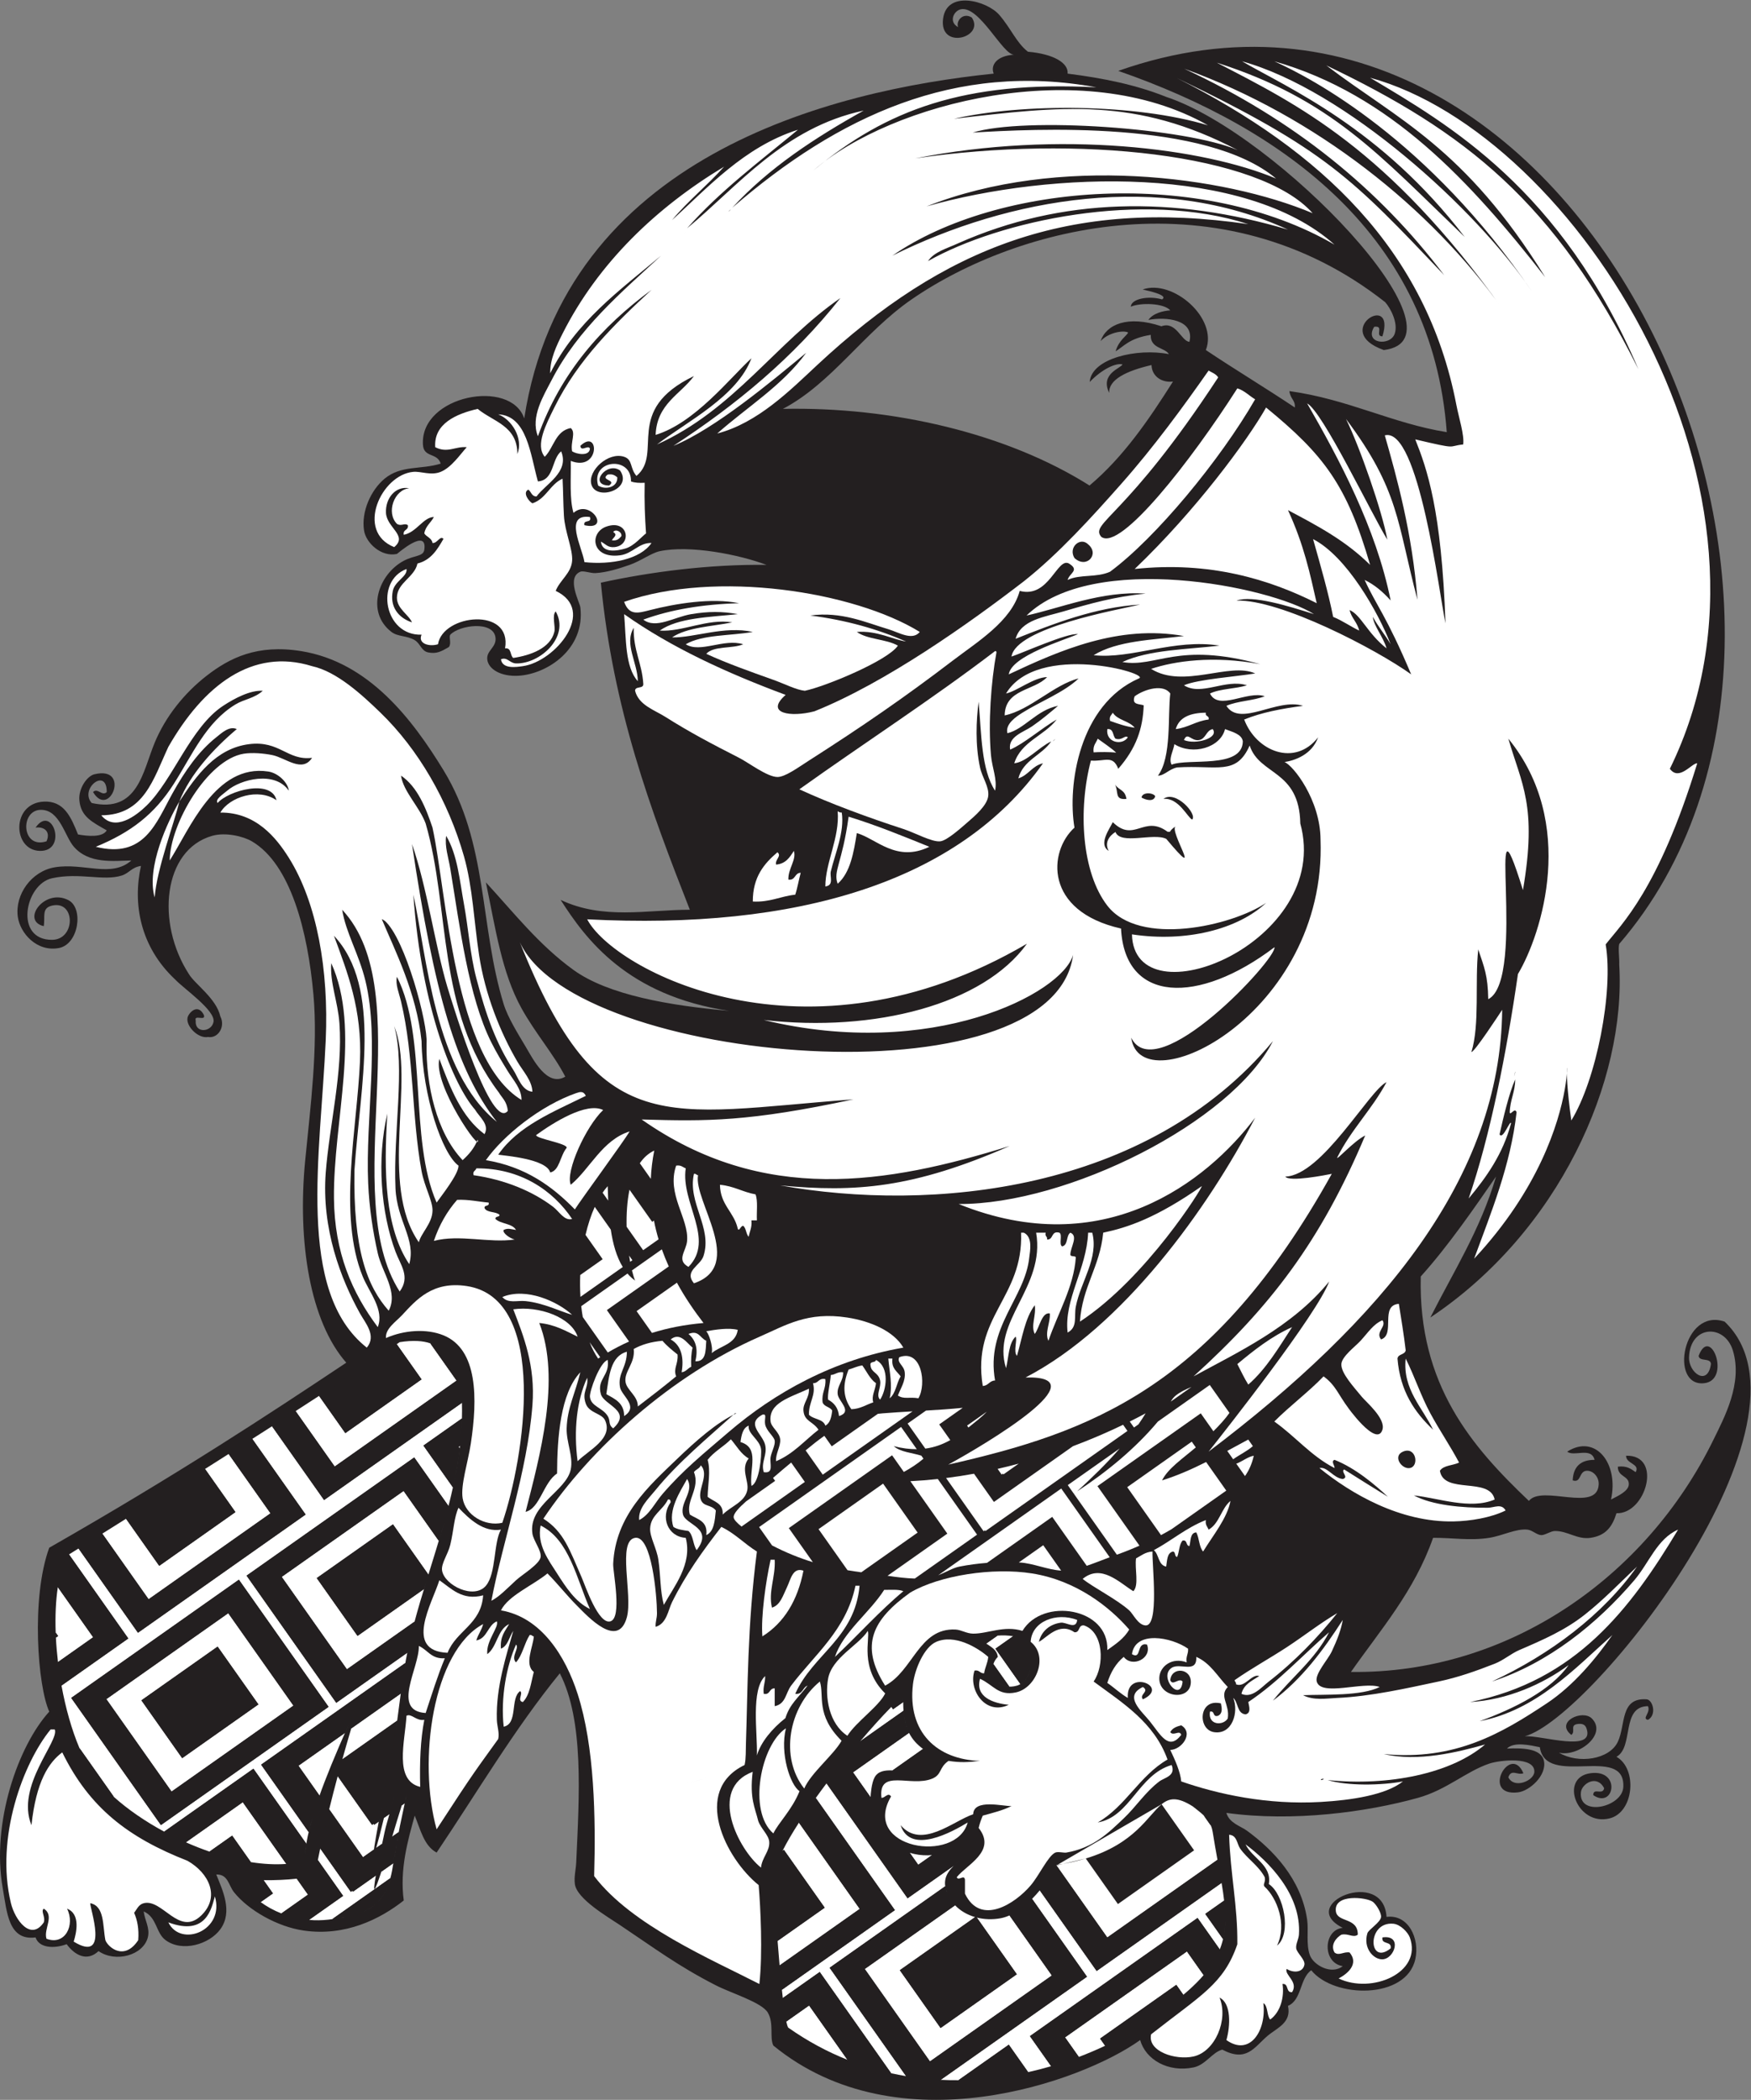
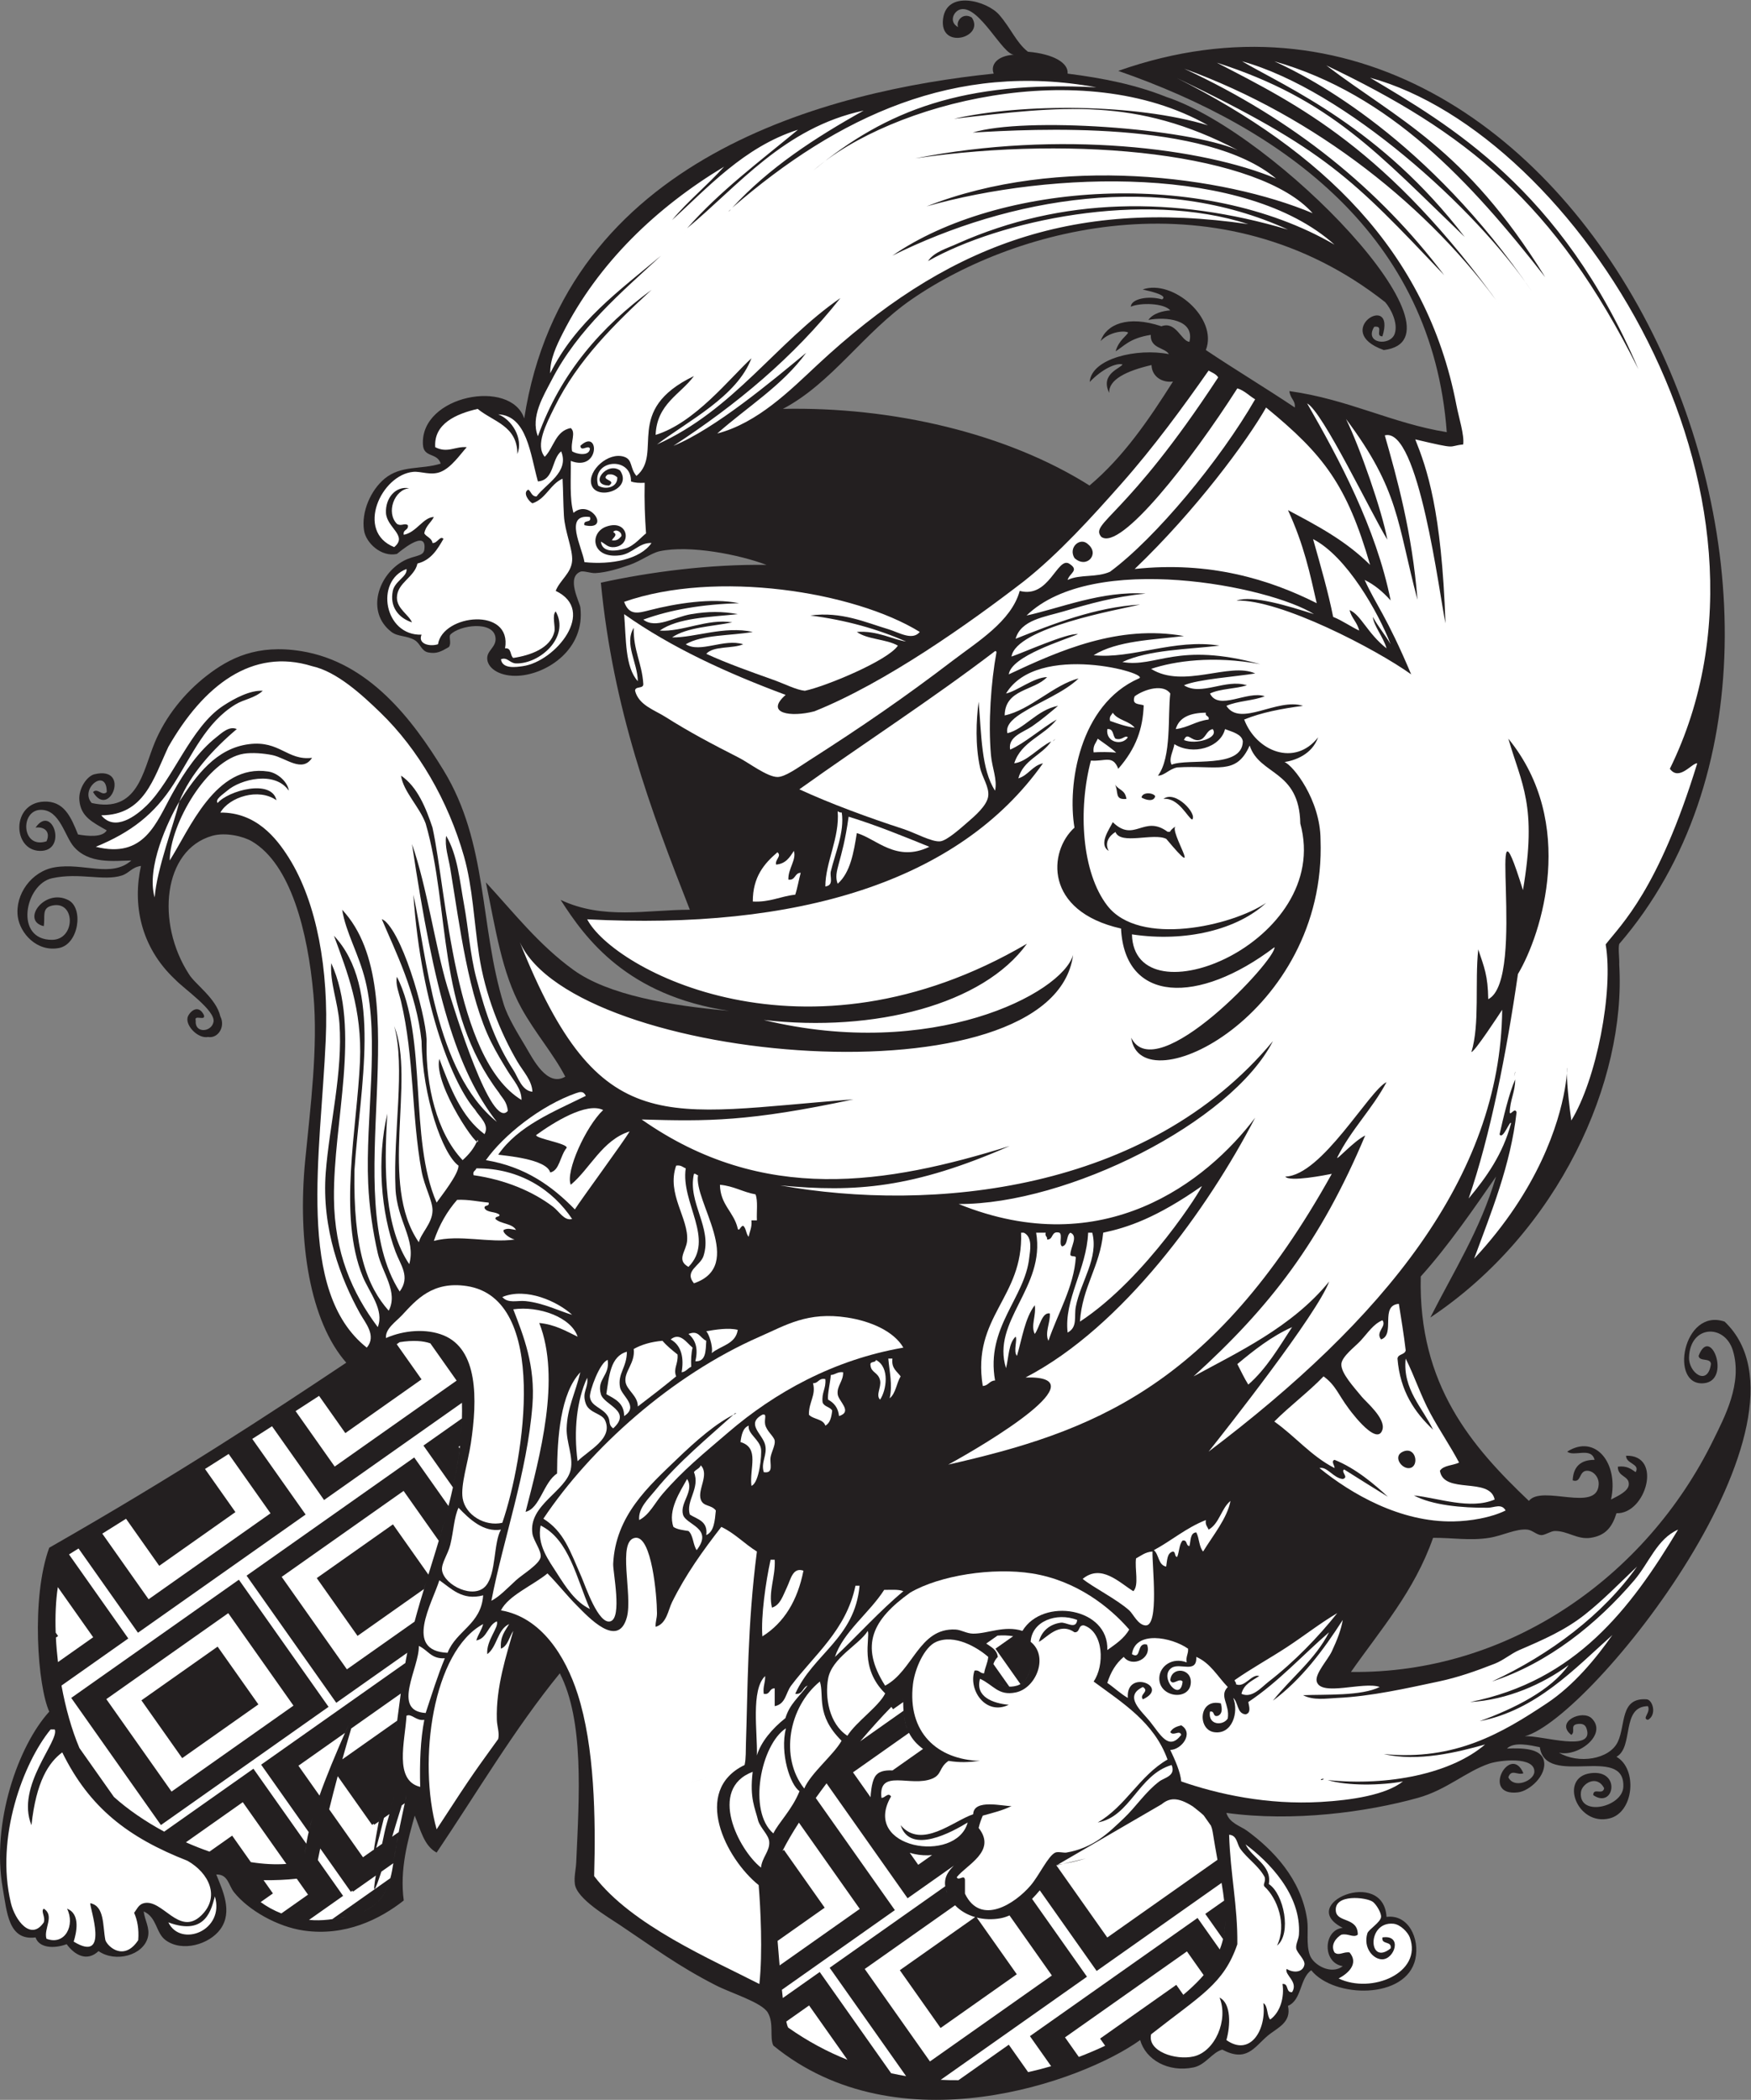
<svg xmlns="http://www.w3.org/2000/svg" viewBox="0 0 613.893 736.373" height="736.373" width="613.893" xml:space="preserve" id="svg2" version="1.1">
  <rect x="0" y="0" width="613.893" height="736.373" fill="#808080" stroke="none" />
  <defs id="defs6" />
  <g transform="matrix(1.333,0,0,-1.333,0,736.373)" id="g10">
    <g transform="scale(0.1)" id="g12">
      <path id="path14" style="fill:#231f20;fill-opacity:1;fill-rule:evenodd;stroke:none" d="m 3635.96,4639.3 c -21.12,0.12 5.84,29 -21.6,25.19 -27.57,-44.69 42.6,-52.03 54,-18 9.64,28.8 -12.02,68.23 -25.21,82.8 -431.26,339.4 -964.88,201 -1245.59,7.2 -126.4,-87.26 -208.83,-219.7 -338.4,-288 286.93,6.05 588.03,-63.73 806.4,-201.6 89.3,75.1 155.85,172.95 219.6,273.6 -27.03,-3.92 -55.53,11.94 -56.55,43.32 -65.81,-15.18 -113.34,-38.38 -111.21,-73.34 -24.89,50.74 31.15,64.9 34.9,75.05 -16.55,4.46 -53.16,-11.64 -86.21,-46.22 4.4,62.16 125.02,89.75 208.27,73.19 -10.52,17.76 -49.37,14.41 -47.69,50.71 -56.58,-8.88 -70.8,-30.35 -92.46,-43.22 8.29,29.32 30.5,41.82 32.87,49.39 -10.82,6.45 -50.93,1 -72.47,-22.67 15.07,44.05 70.96,68.91 160,39.11 38.91,14.49 52.33,-39.47 73.75,-40.92 14.41,59.46 -62.59,66.25 -108,57.6 11.91,16.93 36.86,23.76 57.6,25.2 -16.92,19.44 -78.94,20.6 -103.87,9.61 1.34,21.47 47.8,29.36 82.27,19.19 16.77,10.44 -28.08,20.87 -51.06,26.11 78.62,27.98 198.93,-75.14 166.26,-159.31 76.84,-51.56 157.14,-99.65 234,-151.2 1.65,19.66 -11.17,21.18 -14.4,43.2 154.93,-21.39 270.48,-84.99 414,-108 -37.85,515.72 -426.6,798.35 -864,950.4 1218.14,429.61 2056.67,-1439.03 1317.6,-2296.8 -3.21,-11.95 0.86,-39.12 0,-54 18.62,-306.33 -157.91,-702.67 -496.8,-928.79 60.74,120.45 131.63,230.76 172.8,370.79 -56.9,-82.31 -126.22,-183.37 -198,-262.8 -6.96,-286.04 135.51,-448.73 284.4,-590.4 34.35,43.46 179.9,-31.97 183.6,43.2 1.02,20.72 -15.72,37.54 -32.4,36 -20.06,-1.85 -13.09,-32.71 -36,-25.2 1.66,35.54 20.31,54.09 57.6,54 -8.9,34.88 -53.98,7.08 -72,21.6 74.37,47.38 136.25,-31.13 115.2,-126 19.3,9.81 45.87,22.05 46.8,39.6 1.25,23.54 -29.26,19.24 -28.8,46.8 23.41,3.01 34.85,-5.96 46.8,-14.4 12.58,22.23 -25.52,21.56 -25.2,43.2 97.22,2.87 52.13,-154.17 -25.2,-151.2 -11.27,-36.38 -28.67,-58.99 -68.41,-64.79 -34.72,-5.08 -60.05,18.4 -93.59,17.99 -11.27,-0.13 -25.89,-11.19 -36.01,-10.8 -11.54,0.45 -23.41,13 -35.99,14.4 -29.74,3.31 -65.55,-16.05 -100.8,-21.59 -51.15,-8.06 -97.23,0.48 -147.6,0 -49.12,-140.48 -137.94,-241.27 -216.01,-352.81 412.7,-5.39 776.69,248.42 954.01,612.01 27.79,56.97 76.95,147.61 50.4,233.99 -21.62,70.34 -112.22,66.64 -115.2,-18 -1.45,-41.09 49.21,-77.81 57.6,-18 -0.52,17.49 -30.64,5.36 -32.4,21.61 31.49,82.8 86.38,-64.45 14.4,-72.01 -92.55,-9.72 -55.48,199.55 54,162.01 272.9,-259.38 -349.2,-1044.01 -525.6,-1090.808 44.54,3.02 186.35,-44.695 162,21.606 -3.85,10.476 -12.8,11.668 -21.6,10.789 -23.6,-2.356 -5.49,-19.563 -18.01,-28.797 -43.73,34.461 29.51,67.88 54.01,43.2 41.62,-41.911 -35.58,-101.852 -86.4,-89.997 50.51,-30.332 132.82,-18.176 154.8,28.797 21.09,45.058 5.29,116.36 75.6,111.6 16.21,-1.09 27.46,-40.84 3.6,-54.002 -17.18,3.252 8.02,18.722 0,36.002 -71.45,-0.55 -36.5,-107.499 -82.8,-133.202 55.74,-31.715 46.17,-145.918 -18.01,-162 -85.78,-21.496 -133.97,107.532 -50.4,118.797 81.64,11.02 62.55,-95.586 7.21,-57.597 0.39,20.851 24.65,-1.485 28.8,18 -18.93,37.136 -58.99,12.292 -61.2,-10.801 -6.24,-65.086 109.15,-39.336 111.6,14.406 5.16,113.145 -203.99,-3.078 -219.6,104.402 -24.92,5.149 -68.5,15.266 -86.41,-3.601 37.52,1.531 90.13,1.797 97.21,-32.406 7.9,-38.211 -37.94,-79.266 -68.4,-82.801 -98.77,-11.453 -19.91,130.488 14.4,50.398 -14.88,-6.582 -31.85,12.551 -39.6,-10.789 15.42,-31.445 67.52,-8.816 68.4,14.395 1.58,41.457 -91.47,30.886 -118.8,21.601 -61.39,-20.859 -111.96,-69.031 -187.2,-90 -135.09,-37.637 -328.28,-63.769 -504,-39.597 7.82,-27.063 37.08,-34.446 54,-46.797 68.08,-49.739 142.71,-126.489 158.4,-234.004 4.13,-28.313 -3.33,-64.36 7.2,-93.606 9.18,-25.476 55.97,-52.675 86.4,-28.8 -54.38,8.808 -51.31,95.609 0,100.8 -123.7,62.407 107.09,160.61 115.2,28.801 57.49,7.598 87.9,-57.109 75.6,-111.601 -23.94,-106.036 -213.88,-102.977 -273.6,-28.797 -30.48,-21.125 -24.68,-78.52 -61.2,-93.594 9.92,-44.777 -29.25,-58.067 -54.01,-79.199 -35.07,-29.961 -54.55,-69.907 -118.79,-36.008 -26.22,-6.652 -43.71,-40.176 -75.6,-46.797 -66.74,-13.855 -125.98,20.437 -140.4,72.004 -151.14,-109.067 -636.1,-284.067 -964.8,-14.406 -10.31,20.871 2.11,58.015 -14.39,86.394 -15.83,27.219 -95.08,50.649 -136.81,72.004 -99.28,50.82 -159.61,96.531 -252,158.399 -32.82,21.984 -113.61,68.917 -118.8,108.007 -2.56,19.317 2.67,37.051 3.6,57.598 7.94,174.629 20.91,372.168 -43.2,496.797 -119.08,-146.113 -217.31,-313.086 -324,-471.602 -33.57,18.028 -42.34,60.86 -57.6,97.207 -17.85,-63.996 -40.02,-142.07 -28.8,-223.203 -62.98,-49.668 -153.987,-94.746 -262.796,-79.199 -69.379,9.91 -145.769,53.457 -183.605,100.801 -14.821,18.547 -15.379,47.519 -46.793,46.797 16.312,-40.618 44.343,-97.813 10.8,-144.004 -29.023,-39.942 -100.136,-61.016 -144.007,-28.797 -26.106,19.18 -22.168,59.656 -57.598,75.601 2.488,-23.086 17.191,-43.726 10.805,-68.394 C 376.465,379.844 303.801,360.371 259.164,391.289 228.578,362.355 196.148,381.105 175.305,409.512 142.109,397.07 102.742,399.355 93.559,427.297 21.895,417.996 18.352,493.535 7.164,556.895 -23.246,729.109 48.031,931.672 129.566,1021.29 c -30.289,65.8 -48.554,298.48 -0.086,431.18 337.598,193 572.102,347.39 781.282,486.82 -95.25,108.34 -129.02,317.36 -108.004,532.8 13.543,138.71 34.035,296.23 21.605,435.6 -14.707,164.83 -59.386,342.94 -162,403.2 -22.265,13.07 -68.89,24.55 -104.402,14.4 -129.387,-36.97 -148.152,-229.11 -61.199,-363.6 15.574,-26.37 72.293,-64 82.804,-111.6 13.614,-26.3 -5.445,-58.45 -32.402,-54 -25.98,-4.81 -58.121,28.28 -54.004,50.4 2.367,12.69 27.106,39.91 43.203,7.2 5.16,-17.16 -26.761,2.77 -21.605,-14.4 -3.227,-34.37 41.465,-30.99 46.805,-3.6 5.847,30.02 -78.161,87.46 -100.801,111.6 -92.199,86.27 -112.141,199.37 -90,298.8 -24.563,-3.49 -30.891,-18.96 -50.407,-25.2 -48.375,-15.46 -111.261,8.7 -183.593,-7.2 -71.153,-15.63 -100.129,-162.37 0,-162 62.656,0.24 62.285,104.6 0,90 -27.77,-6.5 -17.719,-28.21 -21.606,-54 -60.863,13.88 1.887,101 64.801,68.4 40.641,-21.05 27.238,-116.29 -25.199,-126 -58.071,-10.75 -102.285,39.23 -107.996,82.8 -7.586,57.94 35.883,119.31 97.203,129.6 75.883,12.74 148.711,-28.6 201.594,18 -47.661,-1.06 -111.594,-9.47 -151.196,36 -24.457,28.08 -36.847,97.08 -86.402,97.2 -55.941,0.14 -51.961,-104.48 14.402,-82.8 12.039,26.8 -7.91,39.24 -28.804,36 44.109,64.32 85.871,-63.34 10.804,-61.2 -71.32,2.04 -74.922,125.52 10.793,129.6 52.848,2.52 71.254,-39.45 90,-86.4 24.848,-4.34 64.375,-8.57 75.606,10.8 -37.891,21.81 -68.266,35.82 -71.996,79.2 -2.696,31.29 20.371,63.78 39.593,68.4 96.954,23.32 39.602,-119.46 -3.601,-46.8 11.844,12.14 24.16,-12.13 36.004,0 0.433,66.62 -72.703,8.55 -39.602,-28.8 121.434,-27.08 134.223,82.48 165.602,158.4 28.465,68.87 78.043,130.77 136.797,176.4 60.406,46.92 133,83.33 248.406,64.8 178.543,-28.67 292.845,-179.95 374.395,-313.2 117.8,-192.45 94.57,-408.52 158.4,-615.6 10.94,-35.48 38.21,-78.85 57.6,-111.6 20.31,-34.28 56.5,-107.02 104.4,-79.2 -30.7,59.53 -78.89,114.39 -115.2,180 -52.09,94.13 -68.16,209.52 -93.6,331.2 74.36,-80.87 139.66,-164.75 230.4,-230.4 91.19,-65.97 253.06,-93.81 409.45,-107.69 -267.77,40.18 -377.24,188.51 -443.24,291.98 111.82,-52.98 226.49,-26.04 339.79,-25.89 -102.81,261.99 -202,527.59 -234,860.4 130.48,28.51 286.4,48.82 435.6,46.8 -71.56,27.17 -202.01,52.86 -280.8,36 -22.25,-4.75 -49.16,-25.52 -79.2,-36 -27.72,-9.67 -59.75,-19.93 -90,-21.6 -12.44,-0.69 -31.35,6.99 -39.6,3.6 -37.51,-15.39 -1.61,-80.21 0,-93.6 13.21,-109.86 -86.74,-175.22 -162,-180 -46.49,-2.94 -80.3,17.18 -82.8,43.2 -2.27,23.78 25.07,31.47 21.6,57.6 -5.93,44.62 -94.6,32.55 -118.8,7.2 -4.54,-6.31 3.65,-21.71 -3.6,-32.4 -20.69,-12.11 -32.61,-18.46 -54,-14.4 -18.93,3.61 -20.55,23.15 -36,32.4 -20.77,12.43 -44.45,8.71 -61.19,21.6 -68.218,52.49 -34.675,151.52 32.39,187.2 28.06,14.93 51.33,10.8 54,28.8 8.91,60.06 -71.24,-10.64 -72,-10.8 -41.58,-8.94 -81.339,29.43 -86.401,61.2 -8.012,50.29 18.386,107.29 54.001,136.8 43.54,36.08 95.74,23.31 147.6,39.6 -9.21,29.84 -45.17,14.67 -46.8,50.4 -6.92,129.5 231.33,174.24 266.41,68.4 106.96,688.97 804.28,862.82 1234.79,907.2 -9.08,22.83 8.49,47.06 53.7,49.85 -29.78,-1.25 -90.92,129.48 -140.1,119.35 -19.09,-3.93 -32.61,-33.46 -7.2,-46.8 -6.32,15.43 12.35,39.74 36,25.2 35.41,-52.76 -85.93,-86.33 -75.6,-3.6 9.61,76.97 115.77,47.49 147.6,10.8 31.29,-36.05 44.98,-73.29 75.6,-97.2 68.39,-6.02 106.93,-29.85 104.4,-57.6 93.01,-11.8 179.4,-29.16 259.2,-61.2 291.79,-96.5 809.79,-637.61 572.4,-666 -140.89,50.08 33.64,156.05 -3.6,36.01 v 0" />
      <path id="path16" style="fill:#ffffff;fill-opacity:1;fill-rule:evenodd;stroke:none" d="m 3203.96,4531.3 c -242.64,-370.8 -338.78,-382.52 -307.48,-419.4 50.28,-38.39 236.39,200.36 357.88,390.59 19.18,-6.02 30.91,-19.5 46.8,-28.8 -91.71,-159.43 -261.28,-364.67 -381.6,-453.6 -35.95,-16.2 -78.52,-5.94 -111.6,-21.6 5.1,18.56 32.43,25.19 3.6,43.2 -31.29,17.35 -52.54,-92.71 -129.6,-72 -21.65,-79.73 -111.23,-133.8 -176.4,-183.6 -125.97,-96.25 -237.63,-173.04 -378,-262.8 -28.84,-18.44 -62.61,-43.35 -82.8,-43.2 -27.02,0.2 -75.26,37.37 -100.8,50.4 -72.6,37.06 -130.24,67.38 -194.39,108 -28.36,17.95 -69.71,30.69 -79.21,68.4 -0.13,13.33 22.38,4.03 21.6,18 -3.3,54.3 -26.55,88.65 -25.2,147.6 -25.65,-41.96 10.24,-91.67 10.8,-140.4 -33.79,37.01 -30.62,110.98 -36,176.4 124.36,-88.04 270.04,-154.76 424.8,-212.4 -55.9,-48.97 13.41,-59.49 75.6,-43.2 186.65,74.74 406.43,230.73 550.81,342 92.03,72.67 180.41,170.68 255.59,255.6 86.66,97.89 163.35,203.12 230.4,298.8 9.03,-5.36 19.83,-8.97 25.2,-17.99 z m -378,-475.21 c 32.1,-29.28 66.72,10.63 36,36 -20.33,20.65 -53.22,-7.73 -36,-36 v 0" />
      <path id="path18" style="fill:#231f20;fill-opacity:1;fill-rule:evenodd;stroke:none" d="m 2836.76,4221.7 c -57.04,-49.12 -279.7,-280.23 -360,-316.81 -13.63,-0.85 -54.51,26.95 -79.2,39.6 -81.24,41.65 -172.93,67.41 -259.2,97.2 -127.41,44 -254.77,57.68 -403.2,68.4 -12.59,46.22 -17.94,118.85 -10.8,172.8 76.98,38.68 184.83,73.83 262.8,118.8 4.82,2.78 5.81,6.53 14.4,7.2 251.62,19.54 626.94,-58.99 835.2,-187.19 z m -1339.2,-2124 c -40.55,9.49 -68.21,30.5 -111.6,35.99 -24.6,3.12 -52.33,-7.75 -79.2,-3.6 -31.11,4.81 -60.32,35.15 -100.8,39.6 -37.64,4.14 -62.37,-3.64 -100.8,-7.2 0.63,75.93 58.25,89.03 151.2,82.8 35.66,-2.39 72.32,-11.98 90,-21.6 15.65,25.12 62.9,-7.56 86.4,3.61 -7.84,17.35 -27.72,22.66 -39.6,35.99 -0.76,16.67 12.84,-3.53 18,7.2 -3.59,16.81 -16.82,23.98 -32.39,28.8 2.36,4.83 7.68,6.71 14.39,7.2 -3.12,23.28 -34.11,18.69 -46.8,32.4 -20.48,28.08 -74.97,48.56 -129.6,54 0.06,13.15 10.23,16.17 14.4,25.2 67.79,-0.64 160.35,-34.23 212.4,-72 15.84,-11.5 51.21,-44.35 54,-54 15.39,-53.2 -25.28,-137.74 0,-194.39 z m 640.8,-716.41 c 33.58,-3.62 59.5,-14.89 90,-21.6 -19.43,-108.96 -83.51,-173.28 -147.6,-237.6 -10.05,16.18 12.21,30.89 7.2,54 -22.18,-11.42 -26.36,-40.84 -50.4,-50.4 8.83,14.86 -7.38,16.51 -10.8,28.8 7.76,7.85 14.51,16.7 18,28.8 -14.5,8.37 -21.89,-21.21 -43.2,-18 -1.56,31.82 28.67,38.7 46.8,54 46.41,39.14 70.36,94.51 90,162 z m -453.6,2271.6 c 13.17,7.36 220.28,-126.14 349.2,-187.2 0.17,-16.56 -15.31,-21.48 -7.2,-36 19.37,-19.49 47.83,1.7 61.2,10.8 31.43,-15.36 65.3,-28.3 97.2,-43.2 15.86,-86.44 -29.77,-139.91 -39.6,-212.4 -10.08,-1.92 -18.71,-5.28 -28.8,-7.2 10.22,60.7 48.01,112.64 32.4,187.2 -10.1,-15.09 -16.59,-33.8 -25.2,-50.4 -9.56,11.78 8.01,35.23 0,46.8 -18.16,-1.04 -9.53,-28.87 -28.8,-28.8 -0.79,11.59 6.36,15.24 3.61,28.8 -67.11,-56.49 -147.09,-100.12 -151.21,-219.6 -25.67,-1.92 -45.9,-9.3 -75.6,-7.2 -63,140.37 -163.44,354.68 -187.2,518.4 z m 1450.8,-2214 c 24.09,-55.89 -52.38,-99.93 -75.6,-144 -16.49,40.54 24.38,54.8 18,97.2 6.85,6.75 9.04,0.39 18,0 8.76,8.04 10.09,23.51 14.4,36.01 11.57,3.16 4.93,-11.88 14.4,-10.8 8.72,2.08 8.01,13.59 10.8,21.59 z m -1281.6,982.8 c 3.6,0 7.2,0 10.8,0 7.7,-86.01 93.29,-133.29 50.4,-226.8 26.4,3.59 22.98,37.02 32.4,57.6 13.32,-10.68 6.74,-41.26 14.4,-57.6 50.41,95.36 22.85,15.34 47.98,14.49 8.49,34.7 -1.25,118.78 -1.17,161.91 117.96,-32.7 317.37,-31.81 457.25,-31.35 60.95,-35.62 144.39,-61.9 197.94,-58.65 10.04,-175.83 -129.04,-221.08 -93.6,-410.4 -27.56,-25.24 -72.72,-32.88 -126,-32.39 5.48,154.06 -90.33,237.94 -241.2,251.99 -43.39,4.04 -98.24,0.6 -136.8,-14.4 -15.93,-6.2 -32.87,-24.74 -50.4,-28.79 -35.99,-8.34 -98.36,-2.87 -115.2,3.59 -33.06,12.67 -38.63,60.38 -61.19,72 128.14,108.24 39,153.99 14.39,298.8 z m 1486.8,-709.2 c 105.57,-96.03 218.74,-184.45 378,-226.8 -32.71,-124.49 -101.95,-231.65 -180,-298.8 24.31,54.63 34.18,115.7 61.2,165.6 15.21,28.08 54.1,48.64 43.19,86.4 -35.79,-3.25 -45.57,-52.97 -68.39,-82.8 -31.69,-41.42 -104.46,-89.98 -158.4,-126 -26.39,-17.62 -53.03,-34.73 -86.4,-54 -23.34,-13.47 -77.69,-44.04 -100.8,-39.6 -19.32,3.71 -51.89,48.35 -72,61.21 -31.73,20.25 -56.87,26.02 -93.61,39.6 100.64,150.16 202.47,299.14 277.21,475.19 v 0" />
      <path id="path20" style="fill:#ffffff;fill-opacity:1;fill-rule:evenodd;stroke:none" d="m 2419.16,3861.7 c -19.76,-24.11 -55.51,-0.9 -82.8,7.19 -58.39,17.31 -123.59,47.42 -205.2,36 94.78,-12.01 177.66,-35.93 252,-68.4 -32.83,4.4 -76.13,29.45 -129.6,25.2 27.85,-20.14 77.46,-18.54 108,-36 -26.03,-39.36 -190.31,-107.46 -244.8,-118.8 -23.74,2.65 -52.23,17.91 -82.8,28.8 -61.39,21.88 -122.67,43.71 -176.4,68.4 19.2,21.61 68.67,12.93 97.2,25.2 -51.33,15.94 -112.83,-24.14 -151.2,0 43.89,25.71 117.16,22.04 176.4,32.4 -75.71,16.63 -152.25,-15.37 -212.4,-14.4 39.29,26.72 103.48,28.52 158.4,39.6 -65.11,10.8 -132.07,-25.91 -190.8,-21.6 48.82,33.99 130.39,35.22 205.2,43.2 -40.32,7.64 -77.81,7.49 -122.4,0 -45.4,-7.62 -92.96,-39.93 -126,-14.4 71.93,26.47 156.34,40.46 252,43.2 -73.1,14.88 -167.59,-1.07 -234,-18 -31.08,-7.92 -54.98,-15.73 -68.4,21.6 241.7,84.53 604.43,27.57 777.6,-79.19 v 0" />
      <path id="path22" style="fill:#ffffff;fill-opacity:1;fill-rule:evenodd;stroke:none" d="m 3077.96,3699.7 c -6.99,-56.94 4.05,-167.6 -32.4,-216.01 16.69,-0.3 28.63,17.04 50.4,21.6 106.38,6.65 155.02,-22.7 190.8,57.6 26.02,-79.32 130.56,-63.07 133.2,-205.2 85.75,-312.49 -436.98,-524.64 -442.8,-291.6 142.39,-21.58 278.69,13.37 352.8,82.8 -90.1,-60.69 -333.43,-116.31 -417.6,-7.2 -67.4,87.36 -77.29,251.93 -43.2,381.6 37.4,-2.88 57.37,15.78 72,-21.6 47.97,54.79 64.64,106.81 66.93,166.84 -11.02,4.52 -32.62,0.32 -23.73,23.96 27.9,19.9 76.46,32.46 93.6,7.21 z M 565.156,535.293 c 26.731,-90.176 -89.789,-135.496 -122.398,-68.398 101.226,-37.762 113.863,39.16 122.398,68.398 z M 3358.76,405.691 c 38.99,31.184 18.01,136.125 -21.6,162.004 8.6,50.098 -44.23,68.047 -61.2,104.395 60.02,-44.746 147.31,-131.465 140.4,-237.598 -0.79,-11.965 -8.8,-25.066 -7.2,-35.996 1.74,-11.926 24.27,-30.027 21.6,-43.203 -4.15,-20.43 -28.46,-22.09 -46.8,-10.801 -6.15,-16.101 31.8,-33.847 14.4,-61.199 -17.31,-1.699 -7.9,23.301 -25.21,21.602 5.21,-33.364 -4.95,-74.055 -32.39,-93.606 -9.51,10.899 -5.19,35.613 -18.01,43.203 8.75,-71.457 -35.06,-141.426 -97.19,-97.195 10.53,36.297 13.33,96.773 -18,111.59 23.96,-58.164 -11.76,-142.063 -68.4,-154.793 -47.46,-10.676 -121.85,13.535 -111.6,58.277 131.1,103.195 190.85,132.063 226.8,236.914 1.11,100.551 -18.42,183.93 -21.61,288.012 20.8,-0.899 20.43,-23.945 28.81,-36.008 18.67,-26.855 49.1,-45.547 64.8,-75.598 3.2,-13.132 -6.36,-19.175 0,-25.203 32.27,-29.746 59.32,-98.75 32.4,-154.797 z M 143.965,974.492 C 157.156,944.363 40.57,825.891 82.758,722.488 95.023,837.805 128.383,887.93 163.727,914.133 235.172,768.367 337.07,690 493.16,628.887 c 56.57,-32.129 86.824,-95.149 36.004,-143.992 -58.527,-56.235 -101.719,44.878 -151.203,32.402 -13.645,-3.449 -18.504,-16.887 -25.203,-25.207 8.426,-19.18 13.055,-42.149 10.801,-72 -37.344,-56.543 -80.411,-17.285 -86.395,0 -7.398,38.203 -1.719,89.48 -39.605,97.207 -2.715,-10.363 52.691,-159.887 -43.758,-101.027 6.922,22.031 18.953,72.5 -17.438,86.621 21.528,-42.786 -4.718,-97.532 -54,-79.2 -8.636,25.555 22.492,60.606 -7.207,79.2 -8.679,-6.614 4.942,-21.219 0,-35.996 -34.133,-50.364 -75.816,6.601 -86.39,50.402 -41.906,173.484 33.305,370.652 104.394,457.195 3.602,0 7.195,0 10.805,0 z M 1360.76,4329.7 c 16.43,41.44 -15.19,91.2 -50.4,104.39 75.86,-3.35 84.45,-105.13 104.4,-176.4 43.52,3.29 35.3,58.3 61.2,79.2 22.28,-55.23 -40.98,-85.8 -64.8,-118.8 -13.21,-0.01 -13.8,12.6 -21.59,18 -16.04,-7.64 1.36,-31.26 10.79,-36 36.11,11.89 46.05,49.95 79.21,64.8 1.79,-33.77 1.66,-63.43 3.59,-97.2 2.45,-42.75 23.76,-88.46 21.6,-118.8 -2.33,-32.82 -32.16,-50.81 -43.2,-79.2 108.96,-51.73 -0.4,-185.82 -86.4,-198 -17.29,-2.45 -53.79,-8.26 -57.6,18 16.37,7.06 23.05,-10.32 39.6,-10.8 62.7,-1.8 142.52,69.63 104.4,136.8 -10.59,-10.83 -0.01,-39.42 -3.6,-54 -10.56,-42.83 -62.39,-61.61 -108,-68.4 -9.12,6.48 -3.82,27.38 -21.6,25.2 18.92,109.66 -163.76,90.15 -176.4,10.8 -22.41,-7.02 -53.57,1.05 -43.19,25.2 -97.98,-3.3 -123.477,141.01 -39.61,172.8 3.1,-19.75 -30.57,-31.39 -36,-57.6 -8.54,-41.25 14.36,-70.99 50.4,-82.8 -8.52,20.3 -39.58,35.84 -39.6,64.8 -0.03,39.37 46.59,53.8 54,90 35.51,8.9 52.18,36.62 68.4,64.8 -8.82,9.75 -16.31,-12.29 -28.8,-10.8 -2.13,13.46 -15.59,15.61 -21.6,25.2 3.27,19.52 17.46,28.15 25.2,43.2 -27.44,-0.19 -45.79,-40.58 -79.2,-46.8 -2.88,14.89 13.08,10.93 10.8,25.2 -8.71,6.88 -17.49,-3.92 -28.8,3.6 -29.07,29.47 -7.22,90.02 32.4,93.6 -35.62,6.81 -63.11,-25.81 -61.2,-64.8 1.91,-39.11 58.53,-59.8 21.6,-90 -102.479,40.83 -34.53,190.43 50.4,198 20.25,1.81 46.27,-10.49 72,0 28.1,11.47 51.15,45.77 68.4,64.8 -29.97,2.95 -49.9,-16.65 -82.8,0 -4.55,61.79 55.44,87.95 111.6,100.8 40.72,-33.68 104.52,-44.28 104.4,-118.79 z M 2833.15,1262.49 c -2.85,-26.49 -28.68,-5.22 -43.19,-7.2 -28.57,-3.91 -50.64,-21.68 -57.6,-50.4 20.2,10.05 52.81,53.54 93.6,25.2 15.58,-1.18 8.86,19.94 25.2,18.01 52.19,-17.82 54.18,-106.01 25.2,-147.61 76.62,-56.57 159.06,-107.338 194.4,-205.197 -73.87,-42.539 -109.78,-123.027 -183.6,-165.605 85.74,15.07 106.98,125.808 194.4,151.203 11.72,-28.957 -19.12,-33.157 -32.4,-43.196 -36.74,-27.773 -61.25,-66.621 -93.6,-97.207 -39.32,-37.168 -79.23,-77.859 -151.2,-90 -6.13,-1.023 -21.75,3.184 -28.8,0 -18.89,-8.515 -41.95,-59.57 -64.8,-86.394 -41.13,-48.313 -131.78,-107.364 -172.8,-21.606 0,12.004 0,24.004 0,36.008 -1.4,16.25 -16.96,-4.016 -21.6,7.195 25.68,32.914 106.07,68.176 57.6,129.602 2.7,11.699 6.52,22.285 10.8,32.402 26.3,7.293 53.31,13.875 75.6,25.196 -20.64,-1.231 -99.52,20.234 -100.8,-21.602 -51.9,-17.101 -135.63,-93.32 -190.8,-28.801 25.76,-79.129 136.8,-16.89 176.4,7.2 -30.22,-110.372 -281.75,-68.653 -201.6,68.41 -7.77,12.097 -16.53,-4.739 -25.2,-3.606 -8.97,78.535 76.96,27.344 133.2,50.403 26.43,10.835 17.65,29.628 43.2,46.793 31.1,-4.793 49.97,-3.7 82.8,0 -112.96,3.332 -191.27,75.246 -176.4,201.602 4.78,40.59 29.93,98.16 61.2,111.6 48.82,20.99 108.32,-14.74 136.8,-39.6 -1.45,-16.54 -8.57,-27.43 -10.8,-43.2 -11.39,-0.59 -12.03,9.57 -25.2,7.2 -17.34,-50.51 29.1,-119.34 90,-90 -42.01,3.85 -88.91,21.16 -75.6,68.41 36.07,-16.56 47.65,-45.32 93.6,-36.01 54.58,11.06 87.66,95.44 39.6,133.2 2.9,54.06 67.7,78.63 122.39,57.6 z m 129.6,2160.01 c -4.38,24.41 -17.43,21.09 -30.07,37.24 10.03,-18.78 -2.15,-40.68 30.07,-37.24 z m 39.61,3.59 c 10.13,-6.13 32.35,-12.79 36,3.6 -6.36,9.92 -34.13,11.02 -36,-3.6 z m 133.11,-58.02 c 14.53,13.88 -43.61,78.5 -75.51,54.42 39.75,3.99 63.59,-49.11 75.51,-54.42 z m -219.51,-82.37 c -11.57,21.57 1.45,39.68 17.83,49.71 13.36,-34.84 100.21,-1.35 133.62,-18.09 103.93,-124.39 5.09,22.52 24.95,33.17 -21.6,-14.4 -8.84,-15.16 -21.6,-14.4 -62.39,45.88 -87.34,-30.49 -144,25.2 -7.7,-16.63 -39.03,-57.96 -10.8,-75.59 v 0" />
      <path id="path24" style="fill:#ffffff;fill-opacity:1;fill-rule:evenodd;stroke:none" d="m 2926.76,3649.3 c 12.37,-20.03 43.36,-21.45 57.6,-39.61 -24.24,3.36 -44.44,10.76 -64.8,18 -2.85,12.45 4,15.2 7.2,21.61 z m 244.8,0 c -2.68,-11.09 9.88,-6.92 7.2,-18.01 -33.25,-3.94 -53.26,-21.14 -86.4,-25.2 9.14,31.66 38.84,42.76 79.2,43.21 v 0" />
      <path id="path26" style="fill:#ffffff;fill-opacity:1;fill-rule:evenodd;stroke:none" d="m 3189.56,3606.09 c 17.56,-23.37 -44.21,-41.85 -75.6,-28.8 9.31,22.88 19,-3.74 39.59,0 18.56,3.05 18.06,25.15 36.01,28.8 z m -277.2,0 c 17.41,1.82 13.69,-17.5 21.6,-25.2 17.78,-5.71 24.41,10.53 32.4,3.6 -14.48,-22.69 -58.72,-14.1 -54,21.6 v 0" />
      <path id="path28" style="fill:#ffffff;fill-opacity:1;fill-rule:evenodd;stroke:none" d="m 3081.56,3512.5 c -8.83,14.96 5.14,37.95 7.2,53.99 48.62,-30.49 121.37,-8.97 133.2,39.6 20.7,-7.86 44.43,-13.6 46.8,-32.4 -1.47,-73.16 -144.45,-43.41 -187.2,-61.19 z m -194.4,68.4 c 11.13,-8.08 39.08,-27.09 48.5,-36.78 -15.32,2.13 -47.11,1.78 -59.3,0.77 -2.54,18.15 6.46,24.74 10.8,36.01 v 0" />
      <path id="path30" style="fill:#ffffff;fill-opacity:1;fill-rule:evenodd;stroke:none" d="m 2231.96,3375.7 c 74.35,-22.86 143.17,-51.24 212.4,-79.21 -86.94,-42.2 -139.69,21.51 -190.8,36 -8.09,-49.76 -16.68,-103.81 -50.4,-133.2 -12.52,33.44 12.09,53.86 28.8,176.41 z m -712.8,-1368 c -30.76,14.84 -59.2,32 -100.8,35.99 57.37,-146.68 1.44,-350.83 -36,-496.8 38.01,9.01 46.91,77.74 82.8,100.81 0.36,95.67 8.88,211.01 61.2,266.39 -13.19,-54.93 -34.51,-93.95 -36,-147.6 -1.01,-36.55 17.8,-73.76 10.8,-107.99 -11.77,-57.6 -112.27,-93.4 -100.8,-169.21 2.75,-18.16 24.03,-44.47 21.6,-61.19 -2.74,-18.88 -48.83,-46.46 -64.8,-61.21 -24.5,-22.64 -43.77,-43.05 -64.8,-54 30.86,161.06 94.39,338.16 108,514.81 8.04,104.32 -23.63,182.38 -50.4,251.99 67.18,9.65 152.45,-20.69 169.2,-71.99 z m 817.2,-57.61 c 3.6,0 7.2,0 10.8,0 -3.16,-25.96 12.16,-33.44 21.6,-46.8 -10.92,-17.88 -12.7,-44.9 -28.8,-57.6 7.93,36.09 -0.69,70.38 -3.6,104.4 z m -165.6,-54 c 2.36,-25.15 -10.44,-35.16 -7.2,-61.2 3.84,-11.75 19.66,-11.54 25.21,-21.6 -1.94,-17.27 -5.43,-32.99 -18.01,-39.6 -5.8,18.2 -31.89,16.11 -43.2,28.8 -0.4,34.28 19,50.31 10.8,82.8 14.78,-0.38 14.41,14.39 32.4,10.8 z m -165.6,-93.6 c 13.17,3.28 4.57,-10.87 7.2,-25.19 3.27,-17.83 23.56,-32.01 25.2,-43.21 1.76,-11.98 -8.36,-29.36 -10.8,-43.2 -2.98,-16.91 9.56,-43.95 -17.99,-39.6 -8.12,26.59 10.12,44.93 3.59,72 -6.9,28.62 -51.66,54.96 -7.2,79.2 z m -198,-169.2 c 20.22,-31.64 -19.56,-61.96 -10.8,-93.6 7.71,-27.83 81.24,-34.56 36,-93.6 -9.9,14.11 -8.73,39.27 -21.6,50.4 -14.46,2.34 -29.71,3.89 -39.6,10.81 -15.45,43.81 17.71,92.82 36,125.99 z m -208.8,313.2 c 5.95,-42.21 -29.36,-49.46 -18,-90 8.18,-29.13 83.28,-43.65 32.4,-90 -14.03,10.39 -6.18,19.19 -14.4,32.4 -14.08,22.65 -44.04,25.07 -46.8,50.4 -1.6,14.67 26.03,91.26 46.8,97.2 z m 259.2,50.4 c -1.7,-25.89 -0.11,-55.09 -28.79,-54 8.23,34 0.54,56.28 -18.01,72 27.17,10.76 29.49,-9.99 46.8,-18 z m -32.4,439.2 c 5.82,1.02 6.2,-3.39 10.8,-3.6 -12.53,-67.8 126,-237.6 -10.8,-284.39 -26.94,33.07 16.74,45.49 25.2,71.99 23.92,74.92 -42.45,139.54 -25.2,216 z m 1047.59,-154.8 c 17.39,-67.06 -30.39,-128.58 -43.19,-194.4 -5.16,-26.5 5.54,-53.83 -21.6,-68.39 -10.04,87.04 49.85,165.99 54,262.79 3.6,0 7.2,0 10.79,0 z m -187.19,0 c 2.4,0 4.8,0 7.21,0 24.62,-11.9 15.91,-49.98 14.39,-64.8 -11.01,-107.5 -115,-183.93 -90,-324 -15.15,-0.46 -17.26,-13.94 -32.4,-14.39 -29.53,183.16 107.29,231.08 100.8,403.19 z m 345.6,-838.8 c -1.05,-37.77 18.03,-196.04 -18.01,-194.39 -20.18,0.9 -32.35,29.89 -43.19,39.6 -32.76,29.31 -95.6,60.89 -122.4,82.79 48.83,40.28 96.18,-9.43 133.2,-32.39 15.67,15.52 3.22,59.17 7.2,86.39 13.41,6.99 24.04,16.76 43.2,18 v 0" />
      <path id="path32" style="fill:#ffffff;fill-opacity:1;fill-rule:evenodd;stroke:none" d="m 1285.16,2360.49 c 3.17,-11.56 -11.86,-4.93 -10.8,-14.4 6.13,-13.07 30.02,-8.38 39.6,-17.99 -0.4,-6.81 -11.9,-2.5 -10.8,-10.8 14.11,-13.5 44.06,-11.15 54,-28.8 -12.89,1.71 -20.8,5.85 -32.4,0 -3.97,-7.75 16.13,-22.16 28.8,-25.21 -68.06,-9.81 -144.79,14.09 -212.4,-3.6 14.15,42.25 34.85,77.96 61.2,108.01 31.2,1.2 55.15,-4.86 82.8,-7.21 z m 608.4,46.81 c 36.44,-3.17 59.98,-19.23 93.6,-25.21 6.65,-17.36 2.44,-45.56 3.6,-68.4 -4.8,0 -9.6,0 -14.4,0 1.91,-18.7 -4.75,-28.85 -7.2,-43.2 -7.19,7.21 -6.33,22.47 -14.4,28.8 -6.34,1.03 -11.15,-16.95 -14.4,-7.2 -10,44 -45.96,62.04 -46.8,115.21 z m -388.8,-90 c -20.7,-5.62 -33.63,19.71 -50.4,32.39 -53.38,40.35 -125.34,70.88 -208.8,82.8 -3.08,11.49 5.67,11.14 7.2,18 115.04,0.99 201.58,-57.58 252,-133.19 z m 0,-252.01 c -30.15,8.22 -74.29,31 -122.4,36 -22.13,2.3 -46.13,-7.06 -61.2,10.8 63.45,26.14 145.93,-12.23 183.6,-46.8 z m 745.2,-712.8 c 3.6,0 7.2,0 10.8,0 -12.61,-138.58 -122.68,-179.72 -169.2,-284.39 20.28,-2.29 19.03,16.96 32.4,21.59 -23.05,-30.47 -46.91,-48.17 -58.2,-85.42 -35.45,-27.93 -64.67,-63.286 -75,-98.176 1.77,60.644 -16.35,172.336 21.6,208.796 0.84,-17.64 -6.34,-27.25 -3.59,-46.79 17.66,-3.28 13.71,15.08 28.79,14.39 0,-15.6 0,-31.2 0,-46.8 29.35,5.76 28.59,34.51 43.2,54 60.34,80.48 144.91,145.88 169.2,262.8 z m -223.2,68.4 c 3.6,0 7.2,0 10.8,0 2.45,-45.85 -17.42,-83.84 -7.2,-126 22.16,6.69 28.91,31.92 39.6,54 9.54,19.7 14.92,53.25 43.2,43.2 -15.39,-78.2 -50.52,-136.68 -108,-172.8 -4.12,52.17 8.73,143.1 21.6,201.6 z m -377.99,547.21 c -0.11,-41.91 -24.71,-56.88 -18.01,-93.61 4.1,-22.4 50.63,-50.25 10.8,-75.6 -0.02,34.78 -24.62,44.99 -46.8,57.6 7.26,47.94 10.67,99.73 54.01,111.61 z m 172.79,10.79 c -3.54,-14.46 -4.41,-31.59 -3.6,-50.39 -9.33,-3.88 -13.38,-13.02 -25.2,-14.41 6.14,35.52 0.96,69.78 -28.8,86.4 24.99,20.44 42.8,-9.97 57.6,-21.6 z m 396,-64.8 c 0.51,-24.13 -16.7,-35.32 -14.4,-57.6 1.94,-18.79 40.73,-45.86 3.6,-57.6 -2.19,21.81 -13.19,34.81 -28.8,43.2 -2.21,12.96 5.59,43.98 7.2,64.8 12.29,0.91 17.3,9.11 32.4,7.2 z m 86.4,32.4 c 37.43,-19.6 27.04,-80.51 10.8,-104.4 -12.28,11.83 3.79,32.23 0,50.4 -4.48,21.56 -23.46,20.18 -25.19,39.6 -2.68,12.27 13.25,5.94 14.39,14.4 z m -334.8,-172.8 c -3.47,-21.12 28.63,-36.39 32.4,-61.2 2.27,-14.9 -4.27,-89.36 -25.2,-97.2 -5.75,45.76 22.44,100.06 -28.8,115.2 2.69,18.92 6.08,37.13 21.6,43.2 z m -126,-104.4 c 23.3,-24.41 -9.21,-63.77 0,-90 6.88,-19.56 26.75,-12.51 39.6,-28.8 -2.77,-27.23 -4.5,-55.5 -25.2,-64.8 4.84,37.24 -23.42,41.38 -43.2,54 -11.32,36.52 27.85,69.17 10.8,111.6 4.65,7.35 14.9,9.11 18,18 z m 1393.2,-93.6 c -8.45,-45.56 -47,-92.18 -72,-133.2 -10.84,11.96 -10.01,35.58 -18,50.4 -16.64,-1.36 -14.2,-21.8 -18,-36 -10.16,0.65 -4.49,17.11 -18,14.4 -9.34,-9.86 -8.46,-29.94 -14.4,-43.19 -7.41,0.98 -3.39,13.4 -10.8,14.39 -15.91,-3.29 -15.19,-23.21 -18,-39.6 -21.25,3.95 -18.52,31.88 -32.4,43.2 46.87,25.13 85.04,58.96 136.8,79.2 -2.13,-12.91 4.18,-17.42 7.2,-25.2 28.39,16.02 33.17,55.63 57.6,75.6 z m -1432.8,874.81 c -13.62,-90.62 78.03,-186.87 7.2,-259.21 -32.9,18.16 -5.86,41.31 -3.6,68.4 4.93,59.19 -54.88,123.14 -28.8,198 12.93,2.12 17.42,-4.18 25.2,-7.19 z m 1357.19,-46.81 c 4.22,-0.58 -145.64,-241.98 -320.39,-356.39 6.17,92.21 52.64,144.16 61.2,233.99 64.15,13.55 139.57,38.59 259.19,122.4 z m -957.59,986.41 c 2.9,-1.91 5.84,-3.77 10.8,-3.61 7.63,-51.28 -17.63,-107.53 -28.8,-154.8 -3.29,-13.92 9.18,-36.31 -14.4,-39.6 -0.26,62.42 38.3,129.18 32.4,198.01 z m 522.01,-1108.81 c 8.39,0 16.79,0 25.19,0 -2.98,-10.18 5.07,-9.33 3.6,-18 17.67,-0.87 9.73,23.88 32.4,18 8.95,-5.45 -2.21,-31.01 7.2,-36 16.16,3.05 10.01,28.38 21.6,36 21.73,-8.75 0.11,-38.15 0,-57.6 0.54,-6.66 12.2,-2.21 14.4,-7.2 -5.36,-78.55 -47.94,-148.05 -72,-219.6 -10.5,21.39 5.39,47.34 3.6,72 -21.36,3.82 -26.97,-37.29 -39.6,-54 -11.11,22 4.34,48.39 0,75.6 -25.88,-34.11 -33.19,-86.81 -46.8,-133.19 -10.37,10.65 1.84,44.18 -3.6,50.4 -18.73,-17.28 -17.86,-54.15 -25.2,-82.81 -39.18,123.79 104.07,212.26 79.21,356.4 z M 2087.96,3285.7 c 7.5,-23.17 -15.57,-46.78 -14.4,-75.61 19.31,-2.51 15.78,17.82 32.4,18 -5.19,-18.8 -8.39,-39.61 -14.4,-57.6 -39.04,-4.15 -66.08,-20.31 -111.6,-18 -0.08,64.89 29.86,99.74 64.8,129.6 12.04,-9.96 -6.89,-19.27 -3.6,-32.4 25.57,2.03 35.99,19.21 46.8,36.01 v 0" />
      <path id="path34" style="fill:#ffffff;fill-opacity:1;fill-rule:evenodd;stroke:none" d="m 1936.76,1806.09 c -51.31,-23.71 -106.19,-72.11 -158.4,-122.4 -71.86,-69.22 -159.69,-146.64 -165.6,-273.6 -0.97,-20.99 24.29,-141.68 -7.2,-151.2 -31.6,-9.55 -66.19,93.67 -75.6,115.2 -31.69,72.51 -46.92,120.64 -100.8,154.8 123.66,185.13 336.55,376.97 568.8,478.81 68.88,30.19 125.88,66.47 230.4,50.4 62.32,-9.59 122.75,-36.37 147.6,-79.21 -183.83,-31.78 -338.92,-118.44 -460.8,-223.2 -65,-55.87 -117.95,-98.27 -172.8,-162 -20.28,-23.56 -34.18,-54.57 -61.2,-68.4 -3.23,31.17 24.54,56.14 43.2,79.2 58.74,72.6 139.82,139.31 208.8,201.6 1.2,0 2.4,0 3.6,0 v 0" />
      <path id="path36" style="fill:#ffffff;fill-opacity:1;fill-rule:evenodd;stroke:none" d="m 3398.36,2032.89 c -35.04,-53.76 -67.71,-109.89 -115.21,-151.2 -10.65,16.94 -19.43,35.76 -28.79,54 43.92,36.48 88.65,72.15 144,97.2 z m -1857.6,608.4 c -85.88,-42.51 -177.96,-78.84 -230.4,-154.8 18.03,-2.8 126.83,-10.94 136.8,-46.79 24.62,4.97 25.54,43.17 43.2,64.79 3.17,11.56 -81.33,24.1 -80.26,33.57 45.92,33.27 132.38,87.49 176.27,65.94 -45.51,-43.18 -99.66,-162.09 -85.21,-196.7 51.09,42.49 82.61,117.43 154.8,140.39 -14.97,-26.01 -127.55,-178.99 -144,-205.2 -59.93,61.27 -130.14,112.26 -234,129.6 46.22,65.44 144.27,143.83 237.6,176.41 9.15,3.19 18.91,6.45 25.2,-7.21 z m 784.8,-1299.6 c 17.58,-0.42 37.94,1.94 50.4,-3.59 -64.08,-53.52 -119.31,-115.89 -180,-172.81 21.77,65.84 90.8,115.6 129.6,176.4 z m 1443.6,421.2 c -26.91,57.09 -80.7,106.49 -72,187.2 24.34,-49 39.77,-97.69 64.8,-144 24.09,-44.54 52.31,-85.62 75.6,-129.6 -16.11,-7.88 -41.17,-6.84 -50.4,-21.6 10.2,-63 131.32,-15.08 144,-75.6 -64.39,-27.43 -147.92,4.04 -212.4,10.8 46.99,-25.42 126.19,-33.12 194.39,-32.39 17.18,0.17 36.02,12.07 46.81,-7.21 -38.71,-19.11 -92.69,-27.93 -136.81,-28.8 -140.36,-2.75 -269.67,72.79 -352.79,140.4 20.4,4.73 36.17,-26.17 61.2,-28.8 17.51,4.48 -6,18.39 3.6,25.21 38.27,-24.14 76.57,-48.23 115.2,-72.01 -33.47,31.34 -85.28,75.51 -140.4,97.2 -10.14,-3.64 0.99,-15.29 0,-21.6 -61.9,31.7 -103.5,83.71 -158.4,122.4 41.29,41.51 88.95,76.65 129.6,118.8 32.09,-23.45 39.32,-48.95 64.8,-82.8 -6.05,8.03 74.68,-106.59 90,-57.6 9.23,29.49 -43.15,73.11 -54,86.4 -21.17,25.92 -55.44,62.6 -54,86.4 1.21,20.03 36.44,46 50.4,61.2 20.55,22.39 33.65,43.86 57.6,54 12.28,-16.09 -19.46,-30.74 -3.6,-50.4 38.65,12.6 -4.12,89.8 46.8,93.6 6.29,-40.5 13.15,-80.44 18,-122.4 -2.26,-12.14 -19.97,-8.83 -21.6,-21.6 6.99,-86.61 45.64,-141.55 93.6,-187.2 z m -61.2,-100.8 c 25.63,4.4 16.5,58.22 -18,43.2 -27.88,-12.14 -3.31,-46.85 18,-43.2 z m -1090.8,1782 c -36.55,55.85 -35.77,149.02 -43.2,234 -6.58,-49.4 -9.12,-113.7 3.6,-172.8 5.71,-26.54 24.7,-51.33 21.6,-75.6 -3.19,-25.08 -36.19,-53.01 -54,-68.4 -16.57,-14.31 -54.01,-48.3 -72,-50.4 -22.12,-2.57 -66.45,22.42 -97.2,32.4 -92.33,29.96 -193.64,67.4 -273.6,104.4 170.75,122.04 348.78,236.82 514.8,363.6 3.07,0.67 3.4,-1.4 3.6,-3.6 -14.3,-77.94 -21.97,-184.91 -14.4,-270 3.04,-34.23 17.15,-63.71 10.8,-93.6 z m 986.39,594.01 c -64.91,64.09 -137.55,102.43 -215.99,143.99 42.46,-92.21 57.78,-166.83 75.59,-244.8 -124.63,62.81 -282.13,111.15 -478.79,90 160.28,153.14 296.28,337.59 345.6,424.8 151.86,-124.52 212.54,-203.65 273.59,-413.99 v 0" />
      <path id="path38" style="fill:#ffffff;fill-opacity:1;fill-rule:evenodd;stroke:none" d="m 1940.36,2025.69 c -5.33,-37.87 -44.9,-41.49 -68.4,-61.2 3.97,18.19 -8.16,51.83 -14.4,57.6 25.02,4.2 58.33,9.67 82.8,3.6 z m -396,-126 c 4,-27.65 -14.95,-36.98 -3.6,-68.4 8.9,-24.61 41.97,-25.29 50.4,-43.19 22.86,-48.52 -43.75,-79.33 -72,-108.01 -10.69,80.42 -2.36,160.15 25.2,219.6 z m 198,97.2 c 11.65,-13.55 25.59,-24.81 39.6,-36 2.45,-25.07 -11.86,-36.58 -3.6,-57.6 -32.89,-27.11 -66.75,-53.25 -100.8,-79.2 0.57,27.92 -29.16,42.54 -32.4,64.8 -3.96,27.24 25.95,49.45 21.6,86.4 20.7,11.69 45.82,18.98 75.6,21.6 v 0" />
-       <path id="path40" style="fill:#ffffff;fill-opacity:1;fill-rule:evenodd;stroke:none" d="m 2415.56,1845.69 c -24.22,4.15 -38.07,-3.35 -54,7.2 7.22,19.72 20.56,37.48 18,61.2 -1.98,18.36 -21.43,24.86 -14.4,39.6 59.31,22.33 72.26,-70.74 50.4,-108 z m -658.8,-266.4 c 6.13,1.32 6.79,-2.81 7.2,-7.2 -27.73,-38.93 -7.94,-90.74 39.6,-93.59 18.2,-69.11 -31.27,-128.3 -57.6,-176.41 -9.96,36.53 -8.3,77.64 -14.4,118.8 -4.53,30.61 -22.77,59.71 -21.6,82.8 1.77,34.96 32.85,46.82 46.8,75.6 z m 212.4,108.01 c -22.2,-26.94 0.92,-58.91 -3.6,-82.81 -6.06,-32.07 -43.44,-42.97 -64.8,-64.8 2.18,30.99 -24.02,33.58 -39.6,46.8 0.52,31.83 8.52,67.38 0,97.2 16.72,21.69 42.06,34.75 61.2,54.01 15,-17.41 26.15,-38.67 46.8,-50.4 z m 158.4,183.59 c 1.68,-24.48 -15.93,-37.47 -14.4,-57.6 2.19,-28.74 24.81,-27.88 39.6,-50.4 -36.5,-28.29 -65.94,-63.66 -111.6,-82.8 -1.8,19.46 12.59,39.44 10.8,57.61 -1.87,19.07 -23.26,31.36 -25.2,46.79 -6.16,49.1 50.83,63.2 100.8,86.4 z m 140.4,61.2 c 11.63,-15.96 19.83,-35.36 36,-46.8 -2.25,-19.54 -12.32,-33.13 -7.2,-50.4 -19.07,-6.13 -33.32,-17.08 -57.6,-18 -22.23,31.43 -23.42,64.25 -7.2,104.4 12.32,3.28 22.3,8.9 36,10.8 v 0" />
-       <path id="path42" style="fill:#231f20;fill-opacity:1;fill-rule:evenodd;stroke:none" d="m 3056.36,1629.69 c 4.28,1.33 8.54,2.71 12.79,4.14 -4.25,-1.44 -8.51,-2.81 -12.79,-4.14 z m 14.97,4.88 c 2.15,0.74 4.31,1.49 6.45,2.25 -2.14,-0.76 -4.3,-1.51 -6.45,-2.25 z m 100.9,43.39 c 19.03,9.55 37.59,19.44 55.64,29.23 l 15.5,-21.98 c 16.43,11.78 37.44,21.64 51.86,34.61 l -12.18,17.27 c 9.82,5.23 19.47,10.27 28.91,15 -0.68,-39.19 -58.22,-51.98 -82.8,-79.2 7.73,-2.68 15.12,-1.82 22.38,0.74 l 22.97,-32.58 c 2.94,4.18 5.68,8.55 8.2,13.16 -26.25,-47.94 -75.73,-71.48 -129.16,-107.32 -24.53,-16.45 -48.14,-31.61 -72.32,-45.72 l 144.04,101.58 -53.04,75.21 z m 114.85,-15.04 c -0.37,-0.81 -0.75,-1.63 -1.14,-2.43 0.39,0.8 0.77,1.62 1.14,2.43 z m -2.82,-5.79 c -0.5,-0.98 -1.02,-1.94 -1.55,-2.9 0.53,0.96 1.04,1.92 1.55,2.9 z m -203.13,-156.02 c -44.97,-26.23 -91.96,-48.86 -150.77,-69.42 -39.63,-13.85 -93.36,-38.77 -129.61,-39.6 -3.26,-0.08 -6.53,0.01 -9.81,0.21 l -47.12,66.81 -64.2,-45.27 c -25.76,1.49 -54.53,1.12 -83.69,-1.17 l 171.56,120.99 90.78,-128.72 c 20.46,6.95 41.53,15.51 60.37,22.52 l -127.46,180.75 -323.59,-228.2 c 2.12,0.84 4.23,1.74 6.36,2.66 -8.64,-3.77 -17.34,-7.01 -25.99,-8.58 -12.98,-2.37 -27.18,-3.04 -41.91,-2.66 l 163.74,115.46 -103.24,146.39 c 7.27,0.79 14.52,1.63 21.76,2.55 l 98.65,-139.89 3.48,2.45 1.45,-2.05 373.45,263.37 -11.42,16.21 c 5.88,2.84 11.72,5.7 17.51,8.57 l 11.09,-15.74 11.8,8.32 c 2.95,4.29 5.85,8.61 8.72,12.97 -41.73,-63.91 -93.68,-117.58 -148.08,-168.82 31.29,29.48 61.76,59.76 89.95,92.33 l -136.55,-96.29 15.6,-22.13 c 1.14,0.98 1.61,1.35 1.67,1.29 -0.14,0 -1.07,-0.74 -3.27,-2.73 v 0 c -5.88,-6.54 -0.82,-1.75 1.87,1.07 l 113.22,-160.55 c 21.21,7.6 40.89,15.48 59.52,23.73 l -110.45,156.6 271.62,191.53 33.23,-47.12 c 15.62,15.48 31.46,32.64 42.26,48.23 l -51.81,73.46 -136.41,-96.21 c 4.97,5.96 9.82,11.99 14.55,18.06 7.79,10.02 12.53,23.08 19.26,34.45 l 54.44,38.4 c 22.26,9.22 45.26,17.48 63.1,35.15 14.82,-21.71 50.58,-45.06 50.4,-71.99 -0.2,-28.85 -59.49,-84.27 -90,-111.61 -26.25,-23.51 -54.17,-43.3 -75.03,-63.74 17.68,17.34 40.46,34.21 62.98,53.28 l -10.66,15.1 -169.75,-119.71 88.94,-126.13 c 9.31,5 18.44,10.14 27.49,15.42 z m -290.42,-108.8 c -2.12,0.13 -4.25,0.32 -6.39,0.55 2.14,-0.23 4.27,-0.42 6.39,-0.55 z m -6.49,0.56 c -2.22,0.24 -4.45,0.53 -6.67,0.86 2.24,-0.33 4.45,-0.62 6.67,-0.86 z m -6.82,0.88 c -4.44,0.68 -8.9,1.52 -13.38,2.46 4.48,-0.94 8.94,-1.78 13.38,-2.46 z m -16.84,3.22 c -2.83,0.64 -5.67,1.32 -8.5,2.02 2.83,-0.7 5.67,-1.37 8.5,-2.02 z m -10.53,2.52 c -4.13,1.04 -8.26,2.12 -12.39,3.21 4.13,-1.09 8.26,-2.17 12.39,-3.21 z m -34.46,8.8 c -1.64,0.39 -3.3,0.76 -4.93,1.11 1.65,-0.36 3.29,-0.72 4.93,-1.11 z m -20.61,4.01 c -1.15,0.18 -2.3,0.34 -3.46,0.48 1.16,-0.14 2.31,-0.3 3.46,-0.48 z m -108.32,-0.42 c -2.56,-0.24 -5.12,-0.49 -7.66,-0.75 2.54,0.26 5.1,0.51 7.66,0.75 z m -9,-0.9 c -2.67,-0.28 -5.33,-0.57 -7.99,-0.88 2.66,0.31 5.32,0.6 7.99,0.88 z m -67.48,-12.04 c -1.14,-0.42 -2.26,-0.87 -3.39,-1.32 1.13,0.45 2.25,0.9 3.39,1.32 z m -15.1,-6.48 c -5.47,-2.54 -11.01,-5.23 -16.59,-7.77 5.58,2.54 11.12,5.24 16.59,7.77 z m -89.14,-21.02 c -17.58,0.45 -35.88,2.4 -53.7,4.76 17.82,-2.36 36.12,-4.31 53.7,-4.76 z m -53.87,4.78 c -4.26,0.57 -8.5,1.16 -12.69,1.75 4.2,-0.59 8.42,-1.18 12.69,-1.75 z m -17.71,2.47 c -15.99,2.32 -31.24,4.66 -44.77,6.2 -8.26,0.94 -16.33,1.93 -24.24,2.99 l 148.12,104.44 -90.81,128.79 -169.76,-119.72 76.19,-108.05 c -32.39,5.49 -62.29,12.35 -91.19,21.19 l -63.18,89.58 271.61,191.55 30.9,-43.8 4.35,2.4 c -18.73,-10.53 -38.79,-19.71 -59.6,-28.17 24.18,-0.29 48.33,0.22 72.4,1.43 l 97.25,-137.91 -157.27,-110.92 z m -71.38,9.51 c -11.57,1.56 -22.79,3.26 -33.73,5.11 10.94,-1.85 22.16,-3.55 33.73,-5.11 z m -126.43,26.74 c -28.99,8.95 -56.99,19.9 -85.47,33.43 28.48,-13.53 56.48,-24.48 85.47,-33.43 z m -105.9,43.56 -3.87,1.99 c -19.15,9.99 -54.05,30.06 -76.41,47.72 l 166.49,117.43 -35.95,50.97 c 12.43,10.25 25.02,21.07 38.03,31.91 l 45.01,-63.81 236.19,166.56 c 11.91,0.69 23.7,1.37 35.36,2.05 l -48.31,-34.07 46.55,-66.01 c 8.04,1.08 15.75,2.66 23.17,4.7 -17,-4.68 -35.5,-6.98 -56.1,-6.06 3.56,-0.16 7.03,-0.21 10.46,-0.19 l -41.26,58.52 -373.46,-263.39 34.1,-48.32 z m -67.96,116.26 c 13.74,12.15 28.79,24.22 38.89,33.34 11.18,10.09 21.69,19.4 31.62,28.05 l 5.49,-7.79 -76,-53.6 z m 205.47,172.1 c 39.44,27.75 84.5,50.78 140.67,57.87 l -121.2,-85.47 -19.47,27.6 z m 363.95,73.68 c 26.13,2.64 51.99,6.04 77.87,10.75 -4.88,-11.39 -15.32,-22.62 -28.1,-33.95 4.9,4.35 9.44,8.68 13.47,13.01 l -51.81,-36.54 3.57,-5.07 1.67,1.35 c -27.71,-22.41 -56.19,-42.07 -90.81,-51.85 14.8,4.18 28.46,10.17 41.41,17.4 l -29.11,41.29 61.84,43.61 z m 49.48,-23.46 c -1.1,-0.97 -2.22,-1.95 -3.37,-2.94 1.15,0.99 2.27,1.97 3.37,2.94 z m -4.43,-3.85 c -2.79,-2.39 -5.68,-4.79 -8.62,-7.21 2.94,2.42 5.83,4.81 8.62,7.21 z m -219.12,-78.91 c 0.98,-0.58 1.97,-1.14 3,-1.68 -1.03,0.54 -2.02,1.1 -3,1.68 z m 30.96,-11.25 c 1.65,-0.38 3.29,-0.77 4.95,-1.14 -1.66,0.37 -3.3,0.76 -4.95,1.14 z m 34.26,-8.38 c 3.58,-1.13 7.04,-2.38 10.32,-3.8 -14.12,-12.73 -29.89,-23.79 -46.83,-33.68 15.08,8.8 29.22,18.54 42.11,29.55 l -5.6,7.93 z m 77.03,-57.3 c 3.49,0.47 6.98,0.96 10.45,1.46 -3.47,-0.5 -6.96,-0.99 -10.45,-1.46 z m 11.74,1.64 c 2.72,0.4 5.45,0.81 8.17,1.21 -2.72,-0.4 -5.45,-0.81 -8.17,-1.21 z m 49.76,8.13 c 20.87,3.8 41.59,8.07 62.09,12.74 l 10.48,-14.86 3.45,2.44 1.46,-2.05 40.1,28.27 c 49.24,13.24 97.01,28.76 142.76,45.91 l -208,-146.67 -52.34,74.22 z m 285.8,-32.87 c -3.5,-3.27 -7,-6.52 -10.51,-9.78 3.51,3.26 7.01,6.51 10.51,9.78 z m 44.69,27.85 c 3.45,2.58 6.89,5.17 10.32,7.79 -3.43,-2.62 -6.87,-5.21 -10.32,-7.79 z m 14.39,10.92 c 2.41,1.86 4.83,3.74 7.23,5.62 -2.4,-1.88 -4.82,-3.76 -7.23,-5.62 z m 161.73,-4.92 c -0.76,-0.93 -1.52,-1.88 -2.24,-2.84 0.72,0.96 1.48,1.91 2.24,2.84 z m -3.43,-4.44 c -0.72,-0.99 -1.43,-1.99 -2.12,-2.99 0.69,1.01 1.39,2 2.12,2.99 z m -5.24,-7.86 c -1.21,-2.03 -2.33,-4.07 -3.35,-6.15 1.02,2.08 2.14,4.12 3.35,6.15 z M 1720.76,2497.3 c -0.56,-2.8 -1.08,-5.57 -1.58,-8.34 0.5,2.76 1.02,5.55 1.58,8.34 z m -1.74,-9.19 c -0.48,-2.69 -0.94,-5.37 -1.38,-8.04 0.44,2.67 0.9,5.35 1.38,8.04 z m -1.56,-9.15 c -0.43,-2.65 -0.82,-5.29 -1.21,-7.91 0.38,2.62 0.78,5.27 1.21,7.91 z m -1.38,-9.15 c -0.32,-2.24 -0.62,-4.49 -0.9,-6.72 0.28,2.23 0.58,4.48 0.9,6.72 z m -1.18,-8.92 c -0.28,-2.28 -0.54,-4.54 -0.78,-6.8 0.24,2.26 0.5,4.52 0.78,6.8 z m -1.02,-9.05 c -0.22,-2.14 -0.43,-4.26 -0.62,-6.38 0.19,2.12 0.4,4.25 0.62,6.38 z m -0.9,-9.57 c -0.13,-1.61 -0.25,-3.22 -0.37,-4.83 0.12,1.6 0.24,3.22 0.37,4.83 z m -1.12,-17.24 c -2.35,-50.42 3.53,-97.92 14.97,-142.25 -2.57,9.95 -4.88,20.07 -6.85,30.33 l -4.69,-3.31 -59.63,84.55 c 5.47,26.5 14.18,50.63 27.15,69.61 l 28.95,-41.06 0.1,2.13 z m 15.09,-142.73 c 0.62,-2.38 1.26,-4.76 1.91,-7.12 -0.66,2.36 -1.29,4.74 -1.91,7.12 z m 2.13,-7.92 c 0.51,-1.88 1.05,-3.75 1.58,-5.62 -0.53,1.87 -1.07,3.74 -1.58,5.62 z m 2.37,-8.32 c 3.43,-11.67 7.23,-23.11 11.36,-34.31 -0.7,1.9 -1.4,3.82 -2.08,5.74 l -78.6,-55.43 c -1.66,6.85 -3.27,14.42 -4.77,22.6 l 5.89,4.15 -8.61,12.21 c -3.43,22.82 -5.91,48.92 -6.53,75.87 l 43.48,-61.65 40.52,28.58 -0.66,2.24 z m 11.84,-35.61 c 0.65,-1.73 1.3,-3.45 1.95,-5.17 -0.65,1.72 -1.3,3.44 -1.95,5.17 z m 2.51,-6.64 c 0.73,-1.88 1.47,-3.76 2.22,-5.63 -0.75,1.87 -1.49,3.75 -2.22,5.63 z m 12.54,-29.95 c 7.58,-16.82 15.81,-33.04 24.49,-48.63 l -2.49,4.5 -106.05,-74.78 40.44,-57.34 c 5.57,1.74 11.21,3.4 16.92,5 -29.75,-8.3 -57.5,-18.59 -83.54,-30.59 2.11,0.98 4.23,1.96 6.37,2.9 l -58.35,82.75 162.82,114.82 -0.61,1.37 z m 77.11,-130.31 c 2.33,-3.19 4.66,-6.34 6.99,-9.46 -2.33,3.12 -4.66,6.27 -6.99,9.46 z m 7.26,-9.81 c 2.56,-3.4 5.1,-6.74 7.65,-10.05 -3.41,-0.29 -6.78,-0.62 -10.14,-0.96 3.36,0.34 6.73,0.67 10.14,0.96 -2.55,3.31 -5.1,6.65 -7.65,10.05 z m -18.56,-12.81 c -4.97,-0.62 -9.89,-1.28 -14.76,-1.99 4.87,0.71 9.79,1.37 14.76,1.99 z m -35.24,-5.32 c -4.92,-0.86 -9.79,-1.8 -14.6,-2.78 4.81,0.99 9.68,1.92 14.6,2.78 z m -29.22,-5.91 c -2.46,-0.56 -4.89,-1.14 -7.32,-1.72 2.43,0.58 4.86,1.16 7.32,1.72 z m -9.51,-2.25 c -2.91,-0.71 -5.8,-1.43 -8.67,-2.18 2.87,0.75 5.76,1.47 8.67,2.18 z m -103.89,-36.27 c -3.51,-1.63 -6.99,-3.29 -10.43,-4.98 3.44,1.69 6.92,3.35 10.43,4.98 z m -16.05,-7.78 c -18.09,-9.14 -35.33,-19.13 -51.83,-29.86 l 0.16,0.11 -27.74,39.34 c -7.94,20.2 -13.93,42.64 -18.06,66.4 l 65.8,-93.32 c 10.26,6.07 20.82,11.85 31.67,17.33 z m -97.79,77.82 c -0.24,1.43 -0.48,2.86 -0.71,4.31 0.24,-1.45 0.47,-2.88 0.71,-4.31 z m -3.72,26.77 c -0.89,8.06 -1.58,16.24 -2.09,24.47 l 111.3,78.5 -0.96,1.6 c 4.02,-6.74 8.47,-13.03 13.39,-18.79 l -121.64,-85.78 z m -2.65,81.93 c 1.46,36.13 6.22,72.18 13.96,105.5 l 45.05,-63.89 -59.01,-41.61 z m 38.19,179.25 c 6.21,13.79 13.11,26.34 20.65,37.35 l 14.7,-20.84 -0.08,1.78 c 1.34,-30.25 3.75,-60.93 8.76,-89.63 -0.66,3.82 -1.3,7.69 -1.88,11.57 l -42.15,59.77 z m 44.12,-71.83 c 0.74,-4.15 1.52,-8.25 2.37,-12.3 -0.85,4.05 -1.63,8.15 -2.37,12.3 z m 2.42,-12.55 0.77,-3.58 c -0.27,1.19 -0.52,2.38 -0.77,3.58 z m 1,-4.61 c 0.57,-2.57 1.16,-5.11 1.79,-7.64 -0.63,2.53 -1.22,5.07 -1.79,7.64 z m 1.85,-7.88 0.95,-3.75 c -0.32,1.25 -0.64,2.5 -0.95,3.75 z m 3.29,-12.19 c 0.36,-1.25 0.73,-2.48 1.11,-3.72 -0.38,1.24 -0.75,2.47 -1.11,3.72 z m 5,-15.32 c 0.42,-1.16 0.85,-2.33 1.29,-3.48 -0.44,1.15 -0.87,2.32 -1.29,3.48 z m 37.66,-60.7 c 0.69,-0.63 1.39,-1.27 2.09,-1.89 -0.7,0.62 -1.4,1.26 -2.09,1.89 z m 2.59,-2.33 c 0.76,-0.67 1.55,-1.33 2.34,-1.99 -0.79,0.65 -1.58,1.32 -2.34,1.99 z m 2.54,-2.15 c 0.9,-0.73 1.79,-1.46 2.71,-2.16 -0.91,0.7 -1.81,1.43 -2.71,2.16 z m 2.72,-2.18 c 0.96,-0.72 1.92,-1.43 2.9,-2.14 -0.98,0.71 -1.94,1.41 -2.9,2.14 v 0" />
      <path id="path44" style="fill:#ffffff;fill-opacity:1;fill-rule:evenodd;stroke:none" d="m 1421.96,1510.89 c 75.27,-37.09 94.52,-139.91 129.6,-219.6 -38.27,18.37 -63.54,57.69 -86.4,93.6 -21.16,33.24 -53.82,75.36 -43.2,126 v 0" />
      <path id="path46" style="fill:#ffffff;fill-opacity:1;fill-rule:evenodd;stroke:none" d="m 1961.96,938.496 c -0.62,-17.949 0.36,-40.691 -3.6,-57.605 -139.73,-67.578 -49.48,-246.536 37.03,-315.942 4.93,-59.761 10.9,-177.461 1.86,-260.23 -124.29,63.972 -336.27,154.187 -434.55,283.886 4.24,153.036 1.37,340.079 -43.54,479.495 -31.57,97.99 -94.84,201.3 -201.6,219.6 19.68,39.26 83.45,65.23 122.4,97.19 31.68,-32.55 49.2,-56.39 79.2,-86.39 26.72,-26.72 106.57,-113.96 129.61,-28.81 15.82,58.52 -26.13,201.21 21.59,208.81 43.95,6.98 57.49,-153.27 57.6,-198.01 0.03,-14.58 -4.29,-22.02 -3.6,-36 29.04,7.81 33.02,44.26 43.2,64.8 36.5,73.58 80.55,134.65 129.6,198.01 35.83,-16.98 60.98,-44.63 93.6,-64.81 -25.22,-194.07 -23.91,-363.33 -28.8,-503.994 z m -655.2,320.394 c 6.42,-15.33 -28.46,-50.37 -25.2,-86.4 26.28,19.33 26.33,64.87 57.6,79.2 -10.64,-18.15 -24.52,-33.08 -21.6,-64.8 18.7,7.7 21.7,31.1 32.4,46.8 -16.82,-60.33 -46.13,-147.28 -43.2,-234.002 0.58,-17.168 7.3,-34.036 3.6,-50.403 -56.07,-78.445 -58.62,-78.347 -162,-237.597 -50.18,181.027 -10.1,468.722 122.4,540.002 -4.03,-16.38 -13.54,-27.26 -18,-43.19 29.13,5.67 29.67,39.92 54,50.39 z m 532.81,-417.601 c 85.06,21.211 -116.64,-29.031 0,0 v 0" />
      <path id="path48" style="fill:#ffffff;fill-opacity:1;fill-rule:evenodd;stroke:none" d="m 2969.96,1237.3 c -13.43,-23.78 -35.92,-38.49 -57.6,-54.01 4.57,111.38 -169.72,139.41 -223.2,50.4 -47.66,15.25 -91.46,-7.56 -129.6,-7.2 -17.57,0.16 -31.18,10.08 -46.79,10.81 -95.89,4.43 -110.75,-108.5 -184.8,-147.67 -68.09,106.96 -32.27,174.31 65.99,244.86 77.79,45.48 217.35,66.77 320.4,50.4 117.52,-18.66 205.37,-89.47 255.6,-147.59 z m -1648.8,280.8 c -45.84,-10.5 -97.39,20.28 -104.4,64.79 -5.49,34.93 13.98,93.74 21.6,144 17.85,117.65 18.71,247.46 -72,284.4 -44.54,18.14 -103.96,13.78 -151.2,-7.2 -2.21,24.6 25.66,42.35 43.2,61.2 36.32,39.03 78.93,89.25 169.2,75.6 217.36,-32.86 151.52,-453.48 93.6,-622.79 v 0" />
      <path id="path50" style="fill:#ffffff;fill-opacity:1;fill-rule:evenodd;stroke:none" d="m 2282.36,1233.69 c 6.76,-19.7 -22.5,-97.26 45.78,-164.49 -16.44,-34.12 -75.84,-74.122 -99.43,-111.407 -48.91,32.031 -59.18,102.407 -50.75,149.907 9.89,55.72 81.78,89.21 104.4,125.99 z M 1115.96,999.688 c -10.16,-52.239 -12.42,-112.364 -10.8,-176.395 -69.61,17.156 -40.04,119.02 -36,187.197 13.2,6.74 25.2,-14.396 46.8,-10.802 z m 951.09,-22.247 c -16.37,-66.679 11.74,-149.812 35.83,-165.351 -19.7,-49.031 -54.87,-82.235 -68.92,-111.199 -67.91,58.386 -32.69,233.875 33.09,276.55 z m -911.49,389.449 c 30.76,-20.84 59.68,-54.53 115.2,-39.59 -5.1,-76.51 -70.64,-92.57 -93.6,-151.21 -115.96,4.79 -40.58,130.11 -21.6,190.8 v 0" />
-       <path id="path52" style="fill:#ffffff;fill-opacity:1;fill-rule:evenodd;stroke:none" d="m 1393.16,1222.89 c 5.82,1.02 6.2,-3.4 10.8,-3.6 -1.54,-26.99 -25.74,-73.47 0,-93.6 -7.42,-28.57 -10.73,-61.26 -28.8,-79.2 -16.37,3.35 1.84,22.54 -7.2,28.8 -26.65,-18.95 -5.09,-86.11 -43.2,-93.602 -8.4,77.132 7.68,160.092 32.4,216.012 9.83,-8.92 -14.8,-32.91 0,-46.81 17.02,18.99 21.86,50.15 36,72 v 0" />
      <path id="path54" style="fill:#ffffff;fill-opacity:1;fill-rule:evenodd;stroke:none" d="m 2156.36,1100.49 c 12.02,-37.3 -11.75,-87.68 57.09,-155.834 -21.32,-37.676 -81.04,-85.113 -98.22,-125.691 -65.15,82.195 -40.62,214.845 41.13,281.525 z m -950.4,457.21 c 28.8,-30.17 65.8,-65.03 111.6,-57.61 -19.92,-35 -12.22,-115.27 -39.6,-147.6 -31.41,-37.09 -108.61,1.01 -115.2,39.6 -3.19,18.71 15.25,42.07 21.6,68.4 9,37.33 9.78,71.9 21.6,97.21 z m -104.4,-363.61 c 23.48,-10.13 32.35,-34.84 68.4,-32.4 -19.01,-45.78 -34.31,-95.29 -50.39,-143.99 -91.02,5.51 -16.14,119.84 -18.01,176.39 z m 878.06,-331.129 c -8.44,-70.676 6.37,-94.863 14.74,-129.668 7.35,-20.168 27.28,-36.535 28.8,-54.008 2.15,-24.762 -19.06,-41.363 -21.6,-68.394 -59.09,46.882 -140.6,206.922 -21.94,252.07 v 0" />
      <path id="path56" style="fill:#ffffff;fill-opacity:1;fill-rule:evenodd;stroke:none" d="m 3635.96,427.297 c -3.43,-20.234 25.35,-8.254 21.6,-28.801 -59.08,-47.93 -63.29,71.504 7.2,64.797 18.75,-1.789 38.4,-22.832 43.2,-35.996 33.89,-93.117 -100.23,-149.582 -187.2,-108.012 23.36,12.356 54.2,37.981 28.8,68.41 -15.72,2.774 -28.08,-9.726 -39.6,0 -11.78,20.34 5.18,39.422 18,46.797 18.09,4.199 31.39,-9.187 43.2,0 0.54,46.223 -53.48,31.289 -57.61,61.199 -6.48,47.192 80.64,37.493 97.21,25.2 8.87,-6.575 22.37,-28.496 21.6,-39.602 -0.99,-14.402 -32.96,-33.047 -36,-43.191 -11.75,-39.114 16.3,-69.121 39.6,-68.41 32.18,0.996 53.5,65.402 0,57.609 v 0" />
      <path id="path58" style="fill:#ffffff;fill-opacity:1;fill-rule:evenodd;stroke:none" d="m 4391.96,3501.7 c 24.41,-33.59 58.13,15.73 72,14.39 -102.24,-333.16 -200.01,-423.73 -240.85,-476.45 20.99,-123.14 -24.33,-355.65 -90.36,-463.15 -46.82,334.75 85.68,1.98 -255.59,-363.6 44.55,121.4 95.98,245.74 111.6,385.2 -4.62,14.44 -17.14,-10.69 -18,0 0.94,32.66 14.27,52.93 14.4,86.4 -16,-35.59 -31.7,-102.49 -41.16,-144.61 8.92,-15.57 27.55,38.85 30.36,29.42 -21.72,-81.49 -64.66,-141.74 -111.61,-198.01 56.57,164.42 99.32,380.97 129.61,590.4 63.38,106.49 155.33,397.74 -25.2,619.2 34.34,-119.3 76.55,-175.46 38.38,-398.35 -101.89,327.34 12.6,-234.65 -91.29,-286.98 -1,62.59 -10.39,83.23 -26.29,130.93 -9.26,-86.74 4.5,-196.49 -18,-270 8.65,0.52 72.53,98.51 80.95,111.17 -4.22,-441.44 -314.95,-816.77 -772.15,-1162.37 47.37,59.63 285.54,361.98 317.15,447.58 -97.55,-119.98 -241.42,-186.56 -356.75,-249.58 202.09,183.26 334.02,354.75 451.47,633.71 -30.84,-15.21 -77.45,-68.39 -73.47,-57.7 36.22,72.97 91.66,126.74 129.6,197.99 -45.01,-20.69 -170.11,-246.07 -266.25,-248.4 10.2,-15.19 108.62,4.49 122.24,7.2 -314.41,-565.82 -636.52,-680.18 -1008.83,-764.98 102.67,56.06 402.17,235.09 203.29,229.2 257.1,133.56 479.92,444.66 603.95,683.38 -127.46,-168.7 -398.74,-381.21 -779.81,-227.01 285.47,-1.3 717.11,214.45 826.61,428.61 -331.48,-398.71 -900.78,-450.47 -1295.9,-379.65 197.82,-18.8 349.12,-7.58 603.63,103.72 -324.06,-100.81 -648.03,-154.66 -968.11,69.75 172.76,-5.11 282.03,-5.91 557.03,52.94 -495.97,-37.17 -666.59,-114.25 -877.33,413.22 146.34,-321.66 1403.01,-429.33 1455.08,-33.18 -29.32,-102.54 -372.42,-278.52 -813.7,-171.24 291.61,-33.34 577.52,40.98 692.32,200.67 -584.22,-342.63 -1088.75,-67.16 -1156.62,64.17 550.8,-28.69 977.58,97.54 1198.8,410.4 -28.4,-6.4 -38.15,-31.45 -64.8,-39.6 12.7,48.5 61.82,60.58 86.4,97.2 -33.52,-15.89 -63.67,-53.64 -97.2,-57.6 18.08,57.52 78.9,72.3 111.6,115.2 -41.03,-23.77 -85.43,-63.36 -122.4,-79.2 -6.37,34.36 34.97,45.68 57.6,61.2 24.83,17.02 48.59,37.31 68.41,54 -55.6,-10.41 -89.29,-61.9 -133.21,-72 -6.24,24.44 23.38,43.75 39.6,54 46.04,29.11 109.51,53.41 147.6,90 -64.49,-15.97 -127.8,-83.3 -194.4,-97.2 1.1,69.71 77.26,64.34 111.6,100.8 -35.15,-0.74 -79.08,-36.85 -108,-43.2 82.75,137.24 384.55,51.95 349.2,39.6 -156.61,-68.86 -188.22,-280.36 -169.2,-392.4 -68.73,-62.26 -80.65,-219.63 122.46,-265.5 9.88,-196.09 203.11,-201.37 403.59,-49.11 6.51,-30.52 -311.13,-371.67 -376.78,-238.12 24.45,-179.44 514.93,60.95 497.91,521.57 -0.61,104 -71.72,194.75 -94.7,203.65 27.15,4.21 72.03,19.39 88.32,65.11 -60.9,-78.22 -162.76,-37.24 -194.4,46.8 45.17,18.43 98.53,28.67 154.8,36 -68.61,21.73 -165,-57.09 -201.6,0 29.02,12.98 70.72,13.28 100.8,25.2 -45.86,15.71 -121.08,-39.45 -144,7.2 26.68,12.92 67.18,12.02 97.2,21.6 -56.68,18.05 -119.63,-29.22 -165.6,0 35.16,15.83 140.29,23.23 187.39,31.18 -67.3,30.82 -188.88,-41.24 -273.79,12.02 61.15,20.58 163.55,35.49 287.1,12.41 -219.23,60.01 -272.64,-10.07 -362.7,5.59 69.94,32.68 172.36,33.19 255.6,43.2 -119.51,19.08 -231.39,-36.27 -331.2,-25.2 61.82,38.34 156,40.41 237.6,50.4 -172.03,30.64 -327.17,-38 -460.8,-100.8 6.91,48.29 143.3,89.25 182,105.75 -27.05,4.21 -148.3,-50.61 -174.8,-58.95 11.98,76.29 281.43,123.45 338.4,136.8 -117.97,-6.83 -229.63,-51.17 -327.6,-90 13.91,49.86 76.93,57.51 126,72 67.73,20 134.08,38.85 215.99,46.8 -114.91,8.08 -225.36,-38.58 -313.19,-57.6 174.86,169.54 638.97,77.4 756,3.6 -67.57,21.43 -161.64,50.72 -203.79,35.62 114.97,3.84 367.53,-128.04 459.39,-194.02 -65.62,155.49 -92.67,182.58 -122.4,248.4 25.41,-12.31 47.23,-30.42 68.4,-54 -38.27,190.95 -135.98,372.8 -219.6,518.4 40.84,-21.56 169.14,-290.59 210.9,-358.49 -13.51,74.7 -72.36,243.76 -108.68,317.43 140.93,-188 133.93,-272.48 187.96,-475.59 -13.93,177.49 -54.42,322.03 -85.94,432.53 88.96,24.11 143.48,-419.16 159.59,-494.38 -10.33,298.88 -48.96,407.26 -79.49,483.86 117.02,-27.61 82.97,-17.68 126.06,-13.36 3.39,24.91 -11.21,69.11 -18,104.4 -78.4,407.23 -356.41,668.11 -734.49,859.28 391.83,-188.66 460.2,-263.11 702.5,-518.24 -171.05,226.42 -394.82,408.8 -683.55,543.01 345.51,-125.14 647.08,-364.64 837.56,-632.85 -302.43,423.63 -540.08,538.78 -752.02,648.8 300.81,-96.4 424.5,-240.08 651.94,-458.49 -220.04,287.25 -465.98,392.47 -585.69,462.09 270.73,-74.93 616.6,-388.16 762.02,-604.81 -271.52,398.48 -576.89,559.91 -677.07,604.81 305.26,-87.08 515.04,-315.41 712.61,-568.07 -211.96,342.65 -389.82,415.45 -575.81,557.27 365.53,-174.45 601.22,-359.3 820.8,-799.2 -202.66,475.19 -500.46,644.06 -705.61,766.8 542.49,-148.17 1142.49,-1096.15 788.41,-1817.99 z M 471.563,3415.29 c -13.09,-56.52 -59.059,-176.13 -64.801,-252 -22.715,78.87 35.258,201.64 64.801,252 z m 676.797,-1054.8 c -73.3,166.71 -23.46,434.66 -104.4,594 -4.56,-19.95 5.55,-42.69 10.8,-64.8 34.87,-146.88 27.22,-299.75 54.01,-446.4 7.45,-40.83 29.5,-78.53 28.79,-104.4 -0.92,-33.5 -29.83,-58.11 -36,-82.8 -106.447,153.77 -7.95,426.93 -64.8,568.8 30,-107.25 -3.01,-280.9 3.42,-427.07 3.78,-86.14 54.45,-133.69 36.18,-199.32 -63.62,94.74 -67.65,241.29 -57.59,395.99 -28.063,-118.83 -17.22,-259.92 21.59,-363.6 13.02,-34.78 39.62,-65.62 10.8,-104.4 -162.793,254.19 52.59,786.16 -151.203,1004.4 9.512,-60.41 43.77,-115.6 61.203,-187.2 37.879,-155.51 -0.297,-362.28 7.199,-532.8 2.868,-65.08 12.704,-128.6 25.2,-183.59 11.841,-52.09 54.361,-102.11 28.801,-151.21 -56.469,63.3 -93.997,160.57 -89.997,370.8 14.805,220.82 73.787,478.95 -54.004,615.6 34.864,-95.35 74.485,-192.97 68.403,-331.2 -7.742,-176.02 -58.176,-404.43 7.203,-565.2 16.933,-41.66 57.515,-88.05 39.594,-133.2 -67.996,91.07 -113.664,196.02 -115.2,338.4 -2.175,202.26 72.348,444.26 -7.199,619.2 -3.711,-52.46 17.395,-100.58 21.598,-158.4 9.355,-128.44 -26.367,-267.41 -35.996,-392.39 -11.407,-148.07 39.883,-280.67 90,-370.81 13.914,-25.03 44.347,-58.49 17.996,-90 -187.078,147.43 -121.227,509.11 -107.996,810 8.047,183.01 -22.856,360.39 -97.196,478.8 -33.019,52.58 -86.496,119.61 -180,118.8 23.579,41.09 100.539,65.68 147.598,32.4 -13.125,57.03 -126.988,25.24 -154.801,-7.2 -7.543,9.46 13.305,22.16 25.196,32.4 35.214,30.31 125.707,52.92 162.007,0 -2.132,21.17 -27.64,46.39 -54.007,50.4 -139.036,21.16 -207.399,-153.26 -259.196,-234 0.86,96.35 99.383,265.12 194.399,280.8 22.035,3.64 53.379,1.02 75.601,-3.6 35.68,-7.42 78.344,-47.35 104.399,-7.2 -65.137,-7.93 -85.078,46.19 -165.606,36 -87.144,-11.02 -138.457,-81.95 -183.593,-151.2 27.847,71.75 90.632,139.76 151.195,190.8 -19.731,9.33 -40.59,-11.02 -53.992,-21.6 -45.907,-36.24 -82.539,-88.76 -115.207,-147.6 -42.778,-77.05 -73.95,-172.53 -201.594,-140.4 92.855,38.11 154.637,86.2 205.199,165.6 49.004,76.96 84.496,161.57 162,208.8 23.16,14.12 49.582,15.77 71.996,36 -32.43,2.01 -73.515,-19.29 -104.398,-39.6 -85.477,-56.2 -131.879,-195 -201.606,-262.8 -26.957,-26.21 -82.843,-69.36 -118.793,-25.2 112.692,0.71 136.789,95.25 176.395,180 92.109,160.93 220.137,261.65 378.004,212.4 64.965,-14.17 131.019,-74.97 179.998,-122.4 99.01,-95.88 177.87,-231.11 219.6,-378 22.87,-80.49 26.32,-171.69 39.6,-259.2 15.75,-103.81 55.45,-203.34 100.8,-280.8 15.04,-25.68 38.3,-49.27 39.6,-79.2 -28.09,2.61 -37.61,37.85 -50.4,57.61 -45.28,69.92 -71.26,141.98 -97.2,241.19 -16.45,62.95 -20.59,129.9 -32.4,194.4 -11.65,63.68 -16.79,129.07 -46.8,180 -4.35,-27.78 5.88,-56.61 10.8,-86.4 24.99,-151.32 47.42,-336.33 108,-457.2 13.66,-27.25 28.35,-51.49 43.2,-75.6 14.71,-23.87 36.7,-47.06 36,-75.6 -177.72,108.37 -196.5,544.85 -234,716.4 -16.96,50.72 -39.39,107.39 -82.8,136.8 5.98,-41.9 48.48,-81.81 64.81,-126 65.31,-225.13 27.44,-489.35 192.62,-707.87 7.92,-13.77 21.25,-23.06 23.37,-48.13 -42.75,-52.39 -140.47,264.99 -159.35,327.47 -31.9,107.37 -53.28,262.49 -92.65,374.53 58.67,-392.14 116.54,-594.79 223.2,-730.8 -163.97,132.01 -184.97,441.97 -219.6,597.6 21.29,-300.56 106.65,-502.16 162,-565.2 11.52,-19.68 39.09,-39.23 25.2,-64.8 -60.59,45.01 -90.04,121.16 -118.8,198.01 -16.97,-67.93 112.46,-254.04 100.8,-212.41 -8.73,-22.46 -23.21,-39.19 -39.6,-54 -69.12,73.28 -96.56,197.75 -94.88,306.93 4.46,49.53 -55.88,276.78 -110.32,323.07 -2.92,0.69 -3.59,3.61 -7.2,3.6 34.28,-81.71 91.02,-192.81 104.41,-320.4 2.29,-145.83 55,-297.46 97.19,-327.6 0.58,-22.42 -46.35,-81.11 -57.6,-97.2 z m 464.4,1764.01 c 6.41,9.62 23.74,0.02 21.6,-10.81 -5.77,-6.23 -10.89,-13.1 -25.2,-10.8 4.74,8.2 16.49,13.95 3.6,21.61 z m 527.65,952.11 c 203.11,176.35 704.84,306.4 1036.62,117.94 -189.87,57.39 -489.01,58.16 -667.87,17.14 283.24,32.93 477.39,58.03 746.22,-82.45 -134.67,58.3 -560.15,88.45 -697.09,46.11 159.24,9.67 613.83,33.82 797.89,-120.95 -190.27,80.18 -568.78,128.33 -949.08,53.07 425.76,62.71 906.45,12.54 1045.34,-144.2 -234.69,98.82 -669.65,154.57 -1015.28,18.02 329.4,93.39 838.36,109.45 1072.8,-100.8 -348.65,202.87 -884.2,163.63 -1162.8,-28.8 308.35,152.81 704.34,222.62 1040.4,68.4 -299.24,88.92 -594.42,85.38 -867.6,-36 -28.87,-13.45 -63.07,-22.2 -79.2,-46.8 188.93,107.11 565.96,186.96 842.39,97.2 -468.76,68.4 -799.89,-59.14 -1133.99,-370.8 -70.48,-65.74 -156.1,-152.23 -262.8,-180 78.81,70 171.45,126.15 234,212.4 -88.28,-72.96 -239.62,-200.11 -349.2,-244.8 166.07,108.59 315.09,231.83 439.2,388.8 -169.01,-116.88 -280.64,-294.75 -482.4,-385.2 81.99,62.17 210.75,126.28 248.4,226.8 -56.42,-51.89 -148.9,-170.25 -252,-201.6 3.3,81.9 64.66,105.74 100.8,154.8 -187.52,-90.24 -79.1,-202.6 -151.2,-262.8 -17.85,20.86 -9.42,42.83 -32.4,50.4 -41.52,13.69 -95.64,-36.11 -86.4,-72 11.75,-45.61 110.48,-14.64 75.6,36 -35.02,25.11 -84.1,-38.78 -28.8,-39.6 21.62,15.47 -25.21,13.34 -3.6,28.8 13.14,2.34 19.18,-2.42 25.2,-7.2 1.28,-27.45 -32.66,-33.7 -50.4,-21.6 -20.05,68.13 87.89,79.41 86.41,10.8 9.46,-3.73 22.09,-4.31 35.99,-3.6 -1.09,-46.69 0.57,-90.63 3.6,-133.2 -10.62,-7.34 -30.9,-32.83 -54,-39.6 -22.1,-6.48 -61.13,-13.34 -64.8,18 12.65,-5.99 17.61,-16.3 36,-14.4 46.28,4.79 37.07,74.52 -21.6,54 -45.48,-15.91 -39.74,-85.45 36,-75.6 33.19,4.32 49.56,33.71 82.8,32.4 -29.97,-43.52 -107.38,-57.82 -176.4,-50.4 -5.81,39.05 -55.58,127.84 14.4,118.8 5.71,-17.71 -18.6,-5.4 -14.4,-21.6 70.95,-15.95 15.07,71.36 -28.8,32.4 -10.88,37.12 -6.35,89.65 -7.2,136.8 77.22,-30.11 75.97,87.7 25.2,39.6 1.82,-17.01 20.57,3.76 25.2,-7.2 -1.28,-21.25 -35.42,-14.77 -46.8,-7.2 -4.97,24.65 10.88,48.75 -3.6,61.2 -40.41,-7.58 -44.51,-51.48 -68.4,-75.6 -25.82,30.46 4.08,86.62 25.2,129.6 61.93,125.99 160.22,221.19 255.6,309.6 -131.36,-96.63 -238.5,-217.49 -298.8,-385.2 -20.28,51.18 15.39,107.51 36,147.6 69.42,135 183.45,230.79 288.01,327.6 -109.07,-91.33 -225.45,-175.37 -291.61,-309.6 -0.86,36.68 16.8,73.47 32.41,104.4 94,186.44 248.03,332.88 424.79,439.2 -43.54,-48.85 -94.85,-89.94 -136.8,-140.4 92.03,83.18 189,192.6 331.21,237.6 -100.47,-83.14 -205.7,-161.51 -291.61,-259.2 133.45,110.16 253.86,264.54 464.4,309.6 -128.62,-71.77 -249.78,-151.02 -345.6,-255.6 278.8,241.69 587.43,384.72 957.59,316.8 -346.78,17.93 -552.83,-59.36 -743.14,-217.88 z M 1918.77,4970.5 c -9.83,-10.96 10.94,9.82 0,-0.01 v 0.01 z m -118.81,-61.2 c -6.85,-13.7 9.51,19.02 0,-0.01 v 0.01 z m 1512,-3794.41 c -19.55,7.2 -38.01,-31.88 -61.2,-21.6 1.02,5.81 -3.4,6.2 -3.6,10.8 44.55,31.11 91.54,56.81 136.8,86.4 44.98,29.41 86.91,62.61 133.2,90 -49.8,-62.72 -112.81,-127.95 -180,-180 -19.8,-15.33 -44.06,-45.06 -72,-32.39 5.9,25.29 27.99,34.4 46.8,46.79 z m 928.8,108 c -42.37,-60.55 -101,-132.39 -172.8,-180 -116.15,-77.031 -239.98,-151.523 -428.4,-133.202 89.65,-21.004 194.23,4.792 266.4,25.207 -89.29,-76.711 -254.85,-110.149 -414,-93.606 51.46,-15.859 141.83,-14.266 198,-3.594 -45.93,-36.132 -136.49,-49.382 -216,-54.004 -140.92,-8.183 -271.17,20.528 -367.2,54.004 -2.01,24.871 -16.64,57.278 -28.8,82.793 29.91,0.657 62.74,44.356 28.8,64.805 -12.44,-3.152 -23.63,-7.566 -28.8,-17.996 8.43,-11.535 24.66,7.117 28.8,-7.207 -32.96,-42.817 -53.99,-0.09 -82.8,36.004 -20.75,25.986 -70.1,65.726 -18,89.996 18.66,-11.97 -10.9,-19.49 0,-32.4 73.09,33.77 -45.51,81.15 -39.6,3.61 -19.76,11.44 -35.55,26.85 -54,39.59 8.87,28.32 22.82,51.59 43.2,68.4 22.54,-29.43 75.16,-3.64 61.2,32.41 -28.99,7.29 -13.17,-40.93 -39.6,-25.21 8.84,62.82 103.75,45.07 147.6,14.4 1.2,-14.39 -6.42,-19.99 -3.6,-36 -38.35,14.41 -70.36,-10.17 -72,-39.6 -2.97,-52.96 79.82,-63.27 82.8,-14.4 2.39,39.09 -50.83,43.54 -54,7.2 6.17,-16.62 23.27,7.71 32.4,-3.6 -5.32,-57.45 -64.16,12.53 -28.8,36 21.73,14.43 67.03,-16.44 64.8,28.8 37.6,-16.39 56.12,-51.87 82.8,-79.2 -23.66,-24.12 5.85,-45.6 0,-82.8 -12.31,-19.86 -52.68,-18.153 -46.8,18 13.94,3.14 5.88,-15.72 21.6,-10.8 11.97,6.48 9.92,18.97 7.2,32.4 -59.09,14.41 -61.97,-69.011 -18.01,-75.593 48.09,-7.207 65.4,53.083 50.4,90.003 13.58,-11.64 9.46,-40.96 32.41,-43.21 14.74,3.7 9.83,19.06 7.19,32.4 79.15,52.87 141.65,122.36 212.41,183.6 -36.89,-72.32 -99.34,-119.05 -147.6,-180 75.55,56.45 131.97,132.02 183.6,212.4 -4.01,-24.6 -14.04,-51.36 -28.81,-82.8 -10.34,-22.04 -45.11,-59.18 -39.6,-79.2 11.16,-40.44 123.33,1.03 165.61,-14.4 -48.37,-24.2 -143.31,-19.12 -201.6,-21.6 28.25,-14.46 61.1,-8.51 90,-7.19 88.72,4.02 183.32,25.55 266.39,43.19 51.73,10.99 97.6,27.28 147.61,46.81 23.16,9.03 42.88,26.57 64.8,35.99 64.34,27.69 121.03,52.57 172.8,93.6 49.57,39.3 92.01,83.65 136.8,126 -88.29,-125.3 -227.49,-230.92 -381.6,-302.4 148.42,48.25 276.87,152.18 374.4,266.4 38.79,45.43 60.05,109.22 115.19,133.2 -125.17,-208.42 -268.98,-398.21 -547.19,-453.6 98.83,5.58 192.27,47.72 259.2,97.2 -46.39,-66.42 -142.6,-114.2 -234,-147.596 148.76,28.836 249.16,137.226 349.2,226.796 z m -759.6,-377.995 c -2.79,-0.813 -7.11,-0.098 -7.2,-3.606 2.79,0.813 7.1,0.098 7.2,3.606 z m 129.6,3056.395 c 1.99,-23.25 28.02,-53.55 36,-82.8 -50.23,39.35 -67.31,88.35 -97.2,100.8 5.03,-21.37 20.48,-32.32 25.2,-54 -23.6,11.21 -43.63,25.97 -68.4,36 -12.7,64.1 -32.97,134.35 -52.81,204.64 88.44,-45.4 171.59,-192.58 204.01,-276.64 -14.61,24.99 -32.88,46.32 -46.8,72 z m -838.8,-323.99 c -9.82,-10.96 10.95,9.82 0,-0.01 v 0.01 z m 1213.2,-872.22 c -7.28,-31.56 2.39,7.75 0,-2.59 v 2.59 0" />
      <path id="path60" style="fill:#ffffff;fill-opacity:1;fill-rule:evenodd;stroke:none" d="m 2375.63,1055.47 c -0.69,-33.22 2.65,-58.837 10.61,-79.572 -5.2,13.567 -8.44,29.202 -9.86,47.712 l -114.04,-80.434 c 29.32,34.5 57.59,65.704 82.09,90.664 l 4.41,-6.27 26.7,18.83 c -0.01,2.95 0.02,5.98 0.09,9.07 z m 10.67,-79.728 c 0.34,-0.871 0.67,-1.738 1.04,-2.597 -0.36,0.859 -0.7,1.718 -1.04,2.597 z m 1.04,-2.617 c 1.08,-2.617 2.24,-5.156 3.47,-7.617 -1.23,2.461 -2.39,5 -3.47,7.617 z m 3.48,-7.637 c 8.47,-16.902 20.63,-30.359 36.84,-42.297 l -80.24,-56.589 c -20.76,0.964 -38.37,-2.098 -47.06,-18.106 -8.17,-15.058 -10.43,-43.84 -10.79,-54.004 -0.05,-1.191 -0.07,-2.383 -0.09,-3.574 0.02,1.191 0.04,2.383 0.09,3.574 l 0.06,1.66 -46.15,65.43 147.34,103.906 z m 75.72,-65.136 3.02,-1.465 c -1.01,0.476 -2.02,0.976 -3.02,1.465 z m -70.61,-38.899 c -3.7,0.356 -7.45,0.766 -11.17,1.215 3.74,-0.449 7.47,-0.859 11.17,-1.215 z m -12.23,1.34 c -2.98,0.359 -5.97,0.742 -8.93,1.113 2.98,-0.371 5.95,-0.754 8.93,-1.113 z m -19.74,2.41 c -1.94,0.219 -3.86,0.422 -5.78,0.61 1.92,-0.188 3.84,-0.391 5.78,-0.61 z m -9.44,0.942 c -0.95,0.066 -1.89,0.144 -2.83,0.21 0.94,-0.066 1.88,-0.144 2.83,-0.21 z m -65.04,-76.282 c 0,-0.793 -0.01,-1.582 0,-2.375 -0.01,0.793 0,1.582 0,2.375 z m 0.14,-7.215 c 0.04,-1.046 0.1,-2.089 0.17,-3.136 -0.07,1.047 -0.13,2.09 -0.17,3.136 z m 0.2,-3.644 c 0.08,-1.172 0.18,-2.344 0.29,-3.516 -0.11,1.172 -0.21,2.344 -0.29,3.516 z m 5.2,-29.649 c 0.59,-2.097 1.23,-4.179 1.93,-6.242 -0.69,2.063 -1.34,4.145 -1.93,6.242 z m 4.77,-13.984 c 0.39,-0.976 0.78,-1.933 1.19,-2.898 -0.41,0.965 -0.8,1.922 -1.19,2.898 z m 4.43,-9.973 c 0.43,-0.875 0.87,-1.746 1.31,-2.617 -0.44,0.871 -0.88,1.742 -1.31,2.617 z m 1.64,-3.242 c 1.03,-1.98 2.1,-3.926 3.22,-5.84 -1.11,1.914 -2.19,3.86 -3.22,5.84 z m 86.89,-72.207 c 15,-4.629 31.13,-7 48.01,-6.656 3.72,0.066 7.29,0.32 10.7,0.691 l -0.05,-0.007 -36.37,-25.649 -22.29,31.621 z m 152.79,-0.664 c -5.51,-5.547 -11.65,-10.847 -17.83,-16.172 6.18,5.317 12.32,10.625 17.83,16.172 z m -23.16,-20.75 c -21.03,-18.222 -40.75,-37.305 -36.36,-66.699 L 2182.07,347.48 2383.14,62.355 c -13.1,2.184 -26.21,4.715 -39.33,7.625 l -187.83,266.348 -97.09,-68.476 c -0.79,6.961 -1.59,14.218 -2.37,21.726 l 297.09,209.524 -208.05,295.019 c 9.17,12.805 18.65,25.676 28.31,38.527 l 213.19,-302.343 121.76,85.855 c 4.29,4.231 8.89,8.32 13.56,12.375 z m -36.36,-66.699 c 0.83,-5.43 2.46,-11.211 5.05,-17.402 -2.59,6.191 -4.22,11.972 -5.05,17.402 z m 5.07,-17.434 c 1.55,-3.679 3.43,-7.507 5.69,-11.492 -2.26,3.985 -4.14,7.813 -5.69,11.492 z m 5.8,-11.675 c 0.75,-1.321 1.54,-2.661 2.38,-4.016 -0.84,1.355 -1.63,2.695 -2.38,4.016 z m 2.4,-4.043 c 0.84,-1.379 1.73,-2.778 2.67,-4.192 -0.94,1.414 -1.82,2.813 -2.67,4.192 z M 2512,511.855 c 13.64,-14.453 32,-25.125 52.73,-31.113 L 2366.65,341.055 2473.87,189.016 2674.28,330.352 2569.05,479.57 h -0.01 c 19.59,-4.968 41.05,-5.832 62.52,-1.875 7.89,1.453 15.76,4.035 23.55,7.5 L 2766.57,327.141 2445.91,101.008 2274.36,344.27 2512,511.855 Z m 202.44,16.856 c 7.11,7.18 13.9,14.758 20.31,22.473 l 149.59,-212.121 328.57,231.71 c 2.95,-17.636 5.41,-34.242 7.13,-50.031 l -0.39,3.469 -49.62,-34.992 46.72,-66.258 c 3.7,15.613 5.5,31.609 5.82,48.367 -0.52,-26.621 -4.72,-51.348 -14.42,-75.652 l -58.42,82.847 -440.9,-310.925 55.8,-79.129 c -19.81,-5.781 -39.98,-11.008 -60.51,-15.547 l -50.88,72.144 -132.4,-93.355 c -15.5,-0.141 -31.07,0.164 -46.69,0.918 l 384.71,271.297 -144.42,204.785 z m 64.03,88.027 0.69,1.36 c 28.8,4.285 54.13,10.054 76.62,16.851 l -77.31,-18.211 z m 276.72,160.891 c 20.59,16.941 42.04,19.793 82.23,-5.781 10.56,-8.496 20.27,-15.696 28.44,-23.508 h 0.01 l 19.23,-27.277 -0.33,0.824 c 2.13,-5.168 3.75,-10.903 4.79,-17.395 4.14,-26.199 8.46,-50.422 12.56,-73.039 L 2912.27,427.07 2778.5,616.785 l -0.03,-0.047 276.72,160.891 z M 3205.01,615.52 c 2.78,-15.332 5.41,-29.922 7.74,-43.86 -2.33,13.938 -4.96,28.528 -7.74,43.86 z m 15.2,-96.516 c 1.77,-16.691 2.66,-32.488 2.36,-47.676 0.3,15.188 -0.6,30.985 -2.36,47.676 z m -25.78,-151.262 c -0.63,-1.062 -1.27,-2.129 -1.92,-3.199 0.65,1.07 1.29,2.137 1.92,3.199 z m -3.77,-6.199 c -0.67,-1.074 -1.37,-2.148 -2.07,-3.223 0.71,1.075 1.39,2.149 2.07,3.223 z m -3.12,-4.813 c -2.46,-3.71 -5.07,-7.433 -7.84,-11.171 2.77,3.738 5.38,7.461 7.84,11.171 z m -8.24,-11.718 c -17.46,-23.457 -41.16,-47.492 -72.64,-73.41 1.91,1.582 3.8,3.132 5.64,4.699 l -18.48,26.211 -200.41,-141.34 13.28,-18.828 c -22.25,-10.508 -45.39,-20.371 -69.26,-29.446 l -36.3,51.477 320.66,226.145 43.96,-62.356 c 4.89,5.652 9.39,11.27 13.55,16.848 z m -73.64,-74.231 c -1.82,-1.504 -3.68,-3.008 -5.55,-4.519 1.87,1.511 3.73,3.015 5.55,4.519 z M 2948.59,163.438 c -2.38,-1.27 -4.77,-2.54 -7.17,-3.797 2.4,1.257 4.79,2.527 7.17,3.797 z m -13.79,-7.227 c -2.18,-1.133 -4.39,-2.246 -6.6,-3.359 2.21,1.113 4.42,2.226 6.6,3.359 z m -13.43,-6.77 c -2.35,-1.16 -4.72,-2.324 -7.1,-3.464 2.37,1.152 4.75,2.296 7.1,3.464 z m -83.99,-36.558 c -9.57,-3.645 -19.24,-7.141 -29.04,-10.512 9.8,3.371 19.47,6.867 29.04,10.512 z m -31.31,-11.289 c -3.77,-1.289 -7.57,-2.563 -11.38,-3.813 3.81,1.25 7.61,2.524 11.38,3.813 z m -15.99,-5.317 c -3.73,-1.188 -7.46,-2.371 -11.21,-3.535 3.75,1.164 7.49,2.336 11.21,3.535 z m -16.53,-5.156 c -2.94,-0.887 -5.87,-1.766 -8.82,-2.625 2.96,0.859 5.9,1.73 8.82,2.625 z M 2656.52,63.691 c -2.17,-0.363 -4.35,-0.711 -6.54,-1.062 2.18,0.352 4.37,0.699 6.54,1.062 z m -14.98,-2.363 c -3.2,-0.476 -6.42,-0.945 -9.65,-1.395 3.23,0.449 6.45,0.918 9.65,1.395 z m -17.05,-2.391 c -3.01,-0.391 -6.04,-0.773 -9.07,-1.133 3.03,0.359 6.06,0.742 9.07,1.133 z m -16.9,-2.035 c -3.54,-0.387 -7.09,-0.758 -10.65,-1.101 3.56,0.344 7.1,0.715 10.65,1.101 z m -17.16,-1.726 c -3.61,-0.32 -7.24,-0.625 -10.86,-0.906 3.62,0.281 7.25,0.586 10.86,0.906 z m -14.58,-1.191 c -10.46,-0.77 -20.97,-1.348 -31.51,-1.738 10.54,0.391 21.05,0.969 31.51,1.738 z m -34.44,-1.836 c -4.89,-0.168 -9.79,-0.285 -14.68,-0.371 4.89,0.086 9.79,0.203 14.68,0.371 z m -72.93,0.781 c -4.72,0.254 -9.45,0.566 -14.17,0.918 4.72,-0.352 9.45,-0.664 14.17,-0.918 z m -17.15,1.133 c -22.6,1.75 -45.28,4.484 -67.99,8.262 22.71,-3.777 45.4,-6.512 67.99,-8.262 z m -107.82,15.988 c -4.34,0.957 -8.67,1.961 -13.01,3.008 4.34,-1.047 8.67,-2.051 13.01,-3.008 z m -17.88,4.195 c -3.55,0.883 -7.09,1.777 -10.64,2.707 3.55,-0.93 7.09,-1.824 10.64,-2.707 z m -19.03,4.973 c -3.28,0.91 -6.58,1.836 -9.86,2.793 3.28,-0.957 6.58,-1.883 9.86,-2.793 z m -19.37,5.625 c -2.52,0.769 -5.05,1.555 -7.58,2.352 2.53,-0.797 5.05,-1.582 7.58,-2.352 z m -58.37,20.5 c -52.86,21.082 -105.07,48.98 -155.8,84.715 -1.68,2.773 -3.35,8.281 -5.02,15.957 l 59.98,42.304 100.84,-142.976 z m -178.41,248.261 c -1.86,21.383 -3.64,43.25 -5.33,64.532 l 123.91,87.383 -107.21,152.039 -3.74,-2.637 c 11.46,22.707 26.21,47.851 43.22,74.297 l 160.02,-226.914 -210.87,-148.7 z m -14.43,182.086 c -0.39,4.895 -0.77,9.446 -1.13,13.594 0.36,-4.148 0.74,-8.699 1.13,-13.594 z m -2.56,29.122 c -0.32,3.039 -0.61,5.578 -0.87,7.55 0.26,-1.972 0.56,-4.504 0.87,-7.55 z M 187.367,1057.41 628.27,1368.35 864.148,1033.87 423.254,722.93 187.367,1057.41 Z M 371.941,1051 572.359,1192.32 679.574,1040.29 479.16,898.953 371.941,1051 Z m -92.285,3.2 L 600.32,1280.33 771.863,1037.08 451.199,810.945 279.656,1054.2 Z m 2431.724,116.89 c 0.18,-0.79 0.35,-1.6 0.51,-2.41 l -0.51,2.41 z m 1.72,-13.72 c 0.04,-1.52 0.04,-3.05 0,-4.58 0.04,1.53 0.04,3.06 0,4.58 z m -0.16,-7.85 c -0.07,-0.97 -0.15,-1.92 -0.24,-2.89 0.09,0.97 0.17,1.92 0.24,2.89 z m -0.3,-3.45 c -0.46,-4.19 -1.23,-8.37 -2.29,-12.46 1.06,4.09 1.83,8.27 2.29,12.46 z m -2.35,-12.64 c -5.39,-20.6 -18.19,-38.64 -35.53,-43.74 -20.71,-6.08 -37.78,-1.35 -49.12,8.7 7.42,-6.57 17.29,-10.85 29.02,-11.34 l -41.93,59.47 c 2.18,6.64 6.01,13.06 11.63,18.77 -2.43,19.65 -18.08,26.08 -30.84,35.41 l 0.42,-0.28 29.48,20.79 c 13.65,1.34 28.26,0.65 41.31,-1.5 l -46.54,-32.82 65.67,-93.11 c 12.69,7.76 22.03,22.86 26.43,39.65 z m -84.7,-34.99 c -1.27,1.12 -2.46,2.31 -3.59,3.56 1.13,-1.26 2.32,-2.44 3.59,-3.56 z m -3.77,3.78 c -0.43,0.47 -0.84,0.96 -1.25,1.45 0.41,-0.49 0.82,-0.98 1.25,-1.45 z m -2.32,2.83 c -0.66,0.9 -1.3,1.81 -1.9,2.76 0.6,-0.95 1.24,-1.86 1.9,-2.76 z m -1404.56,729.72 c 0.88,-30.15 -0.13,-59.97 -2.65,-89.48 1.34,15.69 2.24,31.48 2.67,47.35 l -101.24,-71.4 77.54,-109.95 c 7.41,33.77 13.54,67.91 17.74,102.48 l -2.99,4.26 3.81,2.69 0.26,2.23 c -6.69,-60.1 -19.32,-118.9 -34.62,-176.61 1.4,5.27 2.77,10.56 4.12,15.85 l -90.11,127.78 -440.911,-310.94 235.882,-334.48 186.649,131.63 0.87,4.31 c -3.02,-15 -5.72,-30.03 -8.19,-45.07 0.76,4.62 1.53,9.23 2.34,13.85 L 686.813,881.777 811.777,704.57 c 2.743,12.039 5.965,24.5 9.731,37.618 -9.988,-34.793 -16.074,-64.954 -19.926,-94.915 1.133,8.821 2.445,17.661 4.008,26.625 L 666.523,871.094 431.813,705.566 c -49.938,26.985 -95.575,58.387 -132.223,91.36 L 208.906,925.52 c -20.484,48.359 -36.433,105.5 -47.16,164.36 l 175.649,123.87 -155.93,221.11 25.101,15.67 156.305,-221.64 440.914,310.91 -140.301,198.96 c 17.395,11.12 34.758,22.24 52.004,33.31 l 136.856,-194.06 362.616,255.73 -0.02,1.03 z m -2.76,-90.71 c -0.25,-2.95 -0.53,-5.9 -0.82,-8.83 0.29,2.93 0.57,5.88 0.82,8.83 z m -1.04,-11.07 c -0.29,-2.92 -0.59,-5.84 -0.91,-8.75 0.32,2.91 0.62,5.83 0.91,8.75 z m -39.54,-201.03 c -0.78,-2.85 -1.56,-5.7 -2.35,-8.54 0.79,2.84 1.57,5.69 2.35,8.54 z m -2.37,-8.6 c -14.45,-52.14 -30.71,-103.4 -46.3,-153.95 l 3.81,12.39 -93.19,132.15 -200.409,-141.33 107.211,-152.05 174.698,123.2 c 2.04,6.71 4.11,13.43 6.18,20.17 -11.37,-36.98 -22.34,-73.57 -31.93,-109.84 l 1.04,3.95 -177.942,-125.49 -171.546,243.26 320.668,226.13 92.51,-131.19 c 5.2,17.44 10.31,34.97 15.2,52.6 z m -88.56,-303.46 c -0.55,-2.28 -1.08,-4.58 -1.62,-6.87 0.53,2.29 1.07,4.58 1.62,6.87 z m -2.3,-9.77 c -0.56,-2.43 -1.11,-4.85 -1.65,-7.27 0.54,2.42 1.09,4.84 1.65,7.27 z m -14.6,-74.75 c -0.76,-4.61 -1.5,-9.2 -2.21,-13.81 0.71,4.6 1.45,9.21 2.21,13.81 z m -3.18,-20.1 c -1.79,-11.74 -3.46,-23.47 -5.07,-35.19 1.61,11.72 3.28,23.45 5.07,35.19 z m -5.13,-35.65 c -4.96,-36.24 -9.27,-72.29 -14.25,-107.9 1.2,8.59 2.35,17.215 3.5,25.86 L 900.398,895.813 c 7.61,27.214 15.407,54.246 23.336,81.128 l 130.246,91.859 c 0.49,3.61 0.98,7.22 1.48,10.83 z m -51.53,-307.782 c -12.813,-65.207 -19.496,-103.703 -21.102,-119.094 0.176,1.648 0.395,3.555 0.684,5.73 l -28.778,-20.293 -88.937,126.125 c 7.187,29.336 14.687,58.372 22.433,87.161 l 90.379,-128.157 4.086,2.891 1.715,-2.422 11.828,8.34 c 2.27,11.941 4.832,25.168 7.692,39.719 z M 982.461,648.066 c -0.02,-0.527 -0.023,-0.976 -0.016,-1.367 -0.007,0.391 -0.004,0.84 0.016,1.367 z m -0.012,-1.464 c 0.012,-0.364 0.035,-0.657 0.071,-0.899 -0.036,0.242 -0.059,0.535 -0.071,0.899 z m 0.09,-1.004 c 0.039,-0.207 0.09,-0.364 0.141,-0.481 -0.051,0.11 -0.102,0.274 -0.141,0.481 z m 0.195,-0.559 c 0.055,-0.066 0.114,-0.105 0.18,-0.105 -0.066,0 -0.125,0.039 -0.18,0.105 z m 0.286,-0.09 c 0.07,0.031 0.148,0.09 0.234,0.18 -0.09,-0.09 -0.164,-0.149 -0.234,-0.18 z m 1.113,1.672 0.398,0.906 c -0.136,-0.332 -0.277,-0.632 -0.398,-0.906 z m 5.359,16.082 c 4.703,16.145 11.638,42.973 20.368,79.035 l 14.53,10.242 c 4.71,16.372 9.06,32.649 10.95,48.508 -3.71,-31.179 -16.91,-63.957 -23.78,-95.996 -2.79,-13.015 -5.3,-24.914 -7.62,-36.008 l 1.08,5.176 -15.528,-10.957 z m 46.598,160.949 c 0.11,-1.718 0.19,-3.449 0.22,-5.175 -0.03,1.726 -0.11,3.457 -0.22,5.175 z m -40.235,-194.726 -1.949,-9.91 c 0.621,3.172 1.262,6.472 1.949,9.91 z m -4.679,-24.129 -1.512,-8.203 c 0.473,2.594 0.977,5.332 1.512,8.203 z m -1.957,-10.649 c -11.449,-63.816 -2.074,-42.488 13.731,6.125 l 31.44,22.168 c 4.51,28.782 9.25,56.067 14.27,81.993 l -17.21,-12.149 c 9.34,30.86 18.35,60.774 25.23,82.461 l 7.91,5.574 c 2.09,10.239 3.41,17.356 4.04,21.782 -1.09,-7.747 -4.31,-23.829 -10.27,-50.813 -9.21,-41.648 -17.54,-87.012 -25.2,-136.797 -9.91,-64.453 -32.73,-99.109 -76.953,-118.918 36.43,16.321 58.333,42.739 70.453,87.571 L 873.711,475.281 c 13.801,1.782 26.531,3.891 38.262,6.418 -14.45,-3.125 -30.403,-5.586 -48.008,-7.605 -17.442,-2.004 -34.59,-2.153 -51.235,-0.727 l 89.672,63.242 -66.425,94.192 c 2.05,10.234 4.144,20.41 6.289,30.539 l 80.425,-114.043 4.094,2.891 1.707,-2.422 60,42.312 0.727,4.07 z m 79.371,213.645 c 0.07,0.059 0.13,0.066 0.18,0.066 -0.05,0.012 -0.11,-0.015 -0.18,-0.066 z m 0.35,-0.09 c 0.05,-0.113 0.09,-0.332 0.11,-0.594 -0.02,0.262 -0.06,0.481 -0.11,0.594 z m 0.13,-1.094 c 0,-0.339 -0.03,-0.796 -0.07,-1.296 0.04,0.507 0.07,0.949 0.07,1.296 z m -0.11,-1.754 c -0.07,-0.753 -0.18,-1.679 -0.33,-2.738 0.15,1.067 0.26,1.977 0.33,2.738 z M 956.055,495.508 c -7.266,-3.242 -15.114,-6.094 -23.575,-8.606 8.461,2.512 16.309,5.356 23.575,8.606 z m -23.68,-8.633 c -6.258,-1.855 -12.844,-3.523 -19.785,-5.039 6.941,1.516 13.527,3.184 19.785,5.039 z M 812.594,473.379 c -12.012,1.035 -23.762,2.898 -35.153,5.488 11.399,-2.59 23.141,-4.453 35.153,-5.488 z m -37.442,6.016 c -10.636,2.519 -20.949,5.671 -30.882,9.382 9.933,-3.711 20.246,-6.875 30.882,-9.382 z m -35.113,11.015 c -20.012,7.883 -38.383,18.059 -54.519,29.844 l 32.308,22.781 -24.637,34.926 c 29.504,-0.488 59.664,0.828 87.321,3.848 l 29.605,-41.985 -70.078,-49.414 z m 178.07,499.578 C 881.777,908.203 856.391,846.348 838.547,795.344 l 1.781,5.086 -55.433,78.601 122.293,86.242 c 3.531,8.047 7.164,16.282 10.921,24.715 z M 832.223,776.777 c -1.278,-3.855 -2.504,-7.644 -3.692,-11.379 1.188,3.743 2.414,7.524 3.692,11.379 z M 769.602,622.305 c -1.465,-0.188 -2.938,-0.364 -4.407,-0.528 1.469,0.164 2.946,0.34 4.407,0.528 z m -7.516,-0.86 c -1.973,-0.207 -3.961,-0.39 -5.953,-0.554 1.996,0.164 3.972,0.347 5.953,0.554 z m -8.965,-0.793 c -29.422,-2.168 -60.91,-0.371 -93.355,4.719 l -49.157,69.695 -59.593,-42.031 c -20.899,7.219 -41.7,15.449 -62.114,24.516 L 638.563,783.086 753.121,620.652 Z m -97.152,5.332 c -2.078,0.332 -4.153,0.696 -6.239,1.059 2.086,-0.363 4.161,-0.727 6.239,-1.059 z m -10.047,1.743 c -1.863,0.339 -3.731,0.703 -5.602,1.062 1.871,-0.359 3.739,-0.723 5.602,-1.062 z m -16.852,3.367 c -2.816,0.594 -5.64,1.23 -8.468,1.875 2.828,-0.645 5.648,-1.281 8.468,-1.875 z m -20.437,4.746 c -1.895,0.476 -3.789,0.957 -5.688,1.457 1.899,-0.5 3.793,-0.981 5.688,-1.457 z m -9.879,2.558 c -1.941,0.528 -3.895,1.055 -5.844,1.59 1.949,-0.535 3.903,-1.062 5.844,-1.59 z m -7.731,2.122 c -3.019,0.847 -6.039,1.714 -9.058,2.605 3.019,-0.891 6.039,-1.758 9.058,-2.605 z m -10.941,3.171 c -2.277,0.672 -4.559,1.375 -6.844,2.082 2.282,-0.707 4.567,-1.41 6.844,-2.082 z m -8.555,2.61 c -2.113,0.664 -4.226,1.328 -6.336,2.012 2.114,-0.684 4.223,-1.348 6.336,-2.012 z m -93.535,36.179 c -5.429,2.5 -10.828,5.071 -16.195,7.688 5.367,-2.617 10.766,-5.188 16.195,-7.688 z m -18.668,8.899 c -2.09,1.023 -4.179,2.066 -6.258,3.113 2.079,-1.047 4.168,-2.09 6.258,-3.113 z m -8.211,4.101 c -2.945,1.493 -5.879,2.997 -8.804,4.52 2.925,-1.523 5.859,-3.027 8.804,-4.52 z m -9.695,4.989 c -2.047,1.074 -4.09,2.148 -6.125,3.23 2.035,-1.082 4.078,-2.168 6.125,-3.23 z M 287.09,808.563 c -1.152,1.117 -2.285,2.23 -3.414,3.339 1.129,-1.109 2.262,-2.222 3.414,-3.339 z M 152.496,1151.65 c -2.57,21.71 -4.394,43.3 -5.453,64.44 l 5.773,4.09 -6.336,8.98 c -1.531,43.14 0.243,84.05 5.61,119.7 l 93.015,-131.9 -92.609,-65.31 z m 116.547,337.92 c 19.277,12.06 40.203,25.18 62.437,39.12 l 87.305,-123.79 200.399,141.35 -79.985,113.42 c 20.535,13.02 41.313,26.21 62.18,39.49 L 711.5,1543.02 390.801,1316.89 269.043,1489.57 Z m 508.363,322.36 c 20.985,13.55 41.625,26.93 61.782,40.05 l 69.074,-97.95 200.418,141.34 -65.27,92.55 7.75,5.37 c 35.43,5.54 61.14,3.6 80.66,-3.08 l 69.15,-98.05 -320.665,-226.14 -102.899,145.91 z m 374.824,168.3 c 0.84,-0.54 1.66,-1.11 2.47,-1.68 -0.81,0.57 -1.63,1.14 -2.47,1.68 z m 4.8,-3.39 c 1.31,-1.01 2.59,-2.04 3.83,-3.09 -1.24,1.05 -2.52,2.08 -3.83,3.09 z m 4.01,-3.25 c 1.34,-1.14 2.63,-2.32 3.89,-3.53 -1.26,1.21 -2.55,2.39 -3.89,3.53 z m 4.09,-3.71 c 3.02,-2.93 5.84,-6.01 8.48,-9.24 -2.64,3.23 -5.46,6.31 -8.48,9.24 z m 8.66,-9.45 c 5.34,-6.52 9.99,-13.57 14.37,-20.82 -4.38,7.25 -9.03,14.3 -14.37,20.82 z m 15.31,-22.38 c 3.27,-5.47 6.4,-11.06 9.57,-16.61 -3.17,5.55 -6.31,11.14 -9.57,16.61 v 0" />
-       <path id="path62" style="fill:#231f20;fill-opacity:1;fill-rule:evenodd;stroke:none" d="m 2623.44,1221.22 -29.5,-20.8 c -3.34,2.41 -6.5,5.01 -9.18,8.08 9.38,7.23 23.43,11.23 38.68,12.72 z m -247.9,-174.82 -26.7,-18.83 -4.43,6.28 c 11.4,11.61 22.01,21.89 31.49,30.5 -0.26,-6.24 -0.37,-12.21 -0.36,-17.95 z m 333.29,-878.802 440.9,310.925 58.42,-82.847 c -8.95,-22.461 -22.62,-44.582 -42.4,-67.512 l -43.96,62.356 -320.66,-226.145 36.3,-51.477 c -23.57,-8.96 -47.87,-17.168 -72.8,-24.429 l -55.8,79.129 z m 184.58,-6.426 200.41,141.34 18.48,-26.211 c -8.46,-7.129 -17.46,-14.387 -27.14,-21.809 -48.45,-40.527 -109.21,-79.433 -178.47,-112.148 l -13.28,18.828 z m 276.62,328.047 49.62,34.992 c 4.27,-37.258 4.49,-70.023 -2.9,-101.25 l -46.72,66.258 z M 2145.55,794.121 2353.61,499.102 2056.5,289.563 c -2.09,20.015 -4.12,41.765 -6.06,64.031 l 210.88,148.711 -160.03,226.933 c 13.51,21.004 28.44,42.832 44.26,64.883 z m 375.29,-742.41 132.4,93.355 50.88,-72.144 C 2645.25,59.883 2583.66,52.258 2520.84,51.711 Z M 2182.07,347.48 2486.02,561.836 c 1.64,-10.867 6.57,-23.164 15.94,-37.344 2.96,-4.48 6.33,-8.691 10.04,-12.637 L 2274.36,344.27 2445.91,101.008 2766.57,327.141 2655.11,485.195 c 20.89,9.317 41.13,25.137 59.33,43.516 L 2858.86,323.926 2474.15,52.629 c -30.19,1.465 -60.56,4.656 -91.01,9.727 L 2182.07,347.48 Z m 184.58,-6.425 198.08,139.687 c 1.42,-0.422 2.87,-0.808 4.32,-1.172 L 2674.28,330.352 2473.87,189.016 2366.65,341.055 Z m -307.77,-73.211 97.1,68.484 187.84,-266.355 c -38.45,8.504 -76.87,20.164 -114.96,35.359 l -100.84,142.988 -59.99,-42.312 c -3.1,14.207 -6.17,35.887 -9.15,61.836 z m -0.82,387.058 3.76,2.657 107.21,-152.039 -123.93,-87.395 c -5.64,71.355 -10.1,136.145 -12.51,154.238 -1.71,19.09 8.05,47.989 25.47,82.539 z m 1154.85,-84.129 -328.57,-231.71 -149.59,212.121 c 18.69,22.546 33.97,46.382 43.75,65.601 l 133.77,-189.715 289.85,204.383 c 3.92,-21.609 7.63,-41.746 10.79,-60.68 z m -157.72,206.856 85.45,-121.203 -200.39,-141.336 -84.53,119.844 c 129.39,39.082 163.14,112.8 199.47,142.695 z m 110.67,-29.289 19.24,-27.277 c -4.37,10.98 -11.03,19.425 -19.24,27.277 z m -547.67,438.55 46.54,32.83 c 6.19,-1.03 12.03,-2.38 17.23,-4.03 6.36,-6.02 -3.2,-12.06 0,-25.2 2.25,-8.55 22.16,0.56 25.2,-7.2 14.06,-29.03 2.11,-73.97 -23.3,-89.51 l -65.67,93.11 z m -355.88,-243.738 114.07,80.458 c 1.8,-23.43 6.51,-42.282 14.44,-58.122 l -147.34,-103.906 46.15,-65.43 -0.06,-1.66 c -2.44,-66.824 40.7,-125.293 103.18,-144.543 l 22.29,-31.621 36.37,25.649 c 47.36,5.156 67.82,37.222 115.35,46.113 -1.15,-31.762 -34.32,-50.637 -57.94,-73.93 l -121.76,-85.855 -213.19,302.343 c 28.7,38.145 59.1,75.973 88.44,110.504 z m 350.4,203.368 41.95,-59.47 c -32.68,1.35 -50.92,32.29 -41.95,59.47 z m -265.3,-279.918 80.25,56.589 c 11.77,-8.668 25.69,-16.531 41.9,-24.304 -13.51,-56.844 -75.71,-34.461 -122.15,-32.285 z M 187.367,1057.41 628.27,1368.35 864.148,1033.87 423.254,722.93 187.367,1057.41 Z M 873.711,475.281 1026.66,583.145 C 1007.25,511.348 962.766,486.777 873.711,475.281 Z m 160.679,147.16 -31.46,-22.187 c 8.4,25.851 18.63,59.441 28.5,92.019 l 17.23,12.161 c -5.02,-25.926 -9.76,-53.211 -14.27,-81.993 z m -45.898,-32.363 -60,-42.312 -1.707,2.422 -4.094,-2.891 -80.433,114.058 c 7.355,34.805 15.23,69.106 23.527,102.969 l 88.949,-126.133 28.778,20.293 c -2.645,-19.921 -0.328,-17.379 5.961,4.211 l 15.547,10.965 c -7.836,-37.344 -13.211,-64.668 -16.528,-83.582 z M 811.777,704.57 686.813,881.777 1066.11,1149.27 c -4.68,-26.86 -8.55,-53.71 -12.13,-80.47 L 923.723,976.934 c 7.578,25.696 15.277,51.246 23.039,76.756 -14.571,-32.03 -27.707,-61.366 -39.574,-88.417 L 784.895,879.031 840.328,800.43 c -12.922,-36.438 -22.043,-67.325 -28.551,-95.86 z m 252.813,75.75 -7.94,-5.586 c 11.44,36.106 16.9,49.27 7.94,5.586 z m -40.2,-28.34 -14.55,-10.261 c 6.75,27.883 14.59,61.277 23.32,99.57 7.66,-28.047 0.1,-58.484 -8.77,-89.309 z m -28.152,-19.851 -11.828,-8.34 -1.715,2.422 -4.086,-2.891 -90.39,128.172 c 3.992,14.824 8.054,29.602 12.168,44.321 L 1044.71,997.59 c -5.22,-39.524 -10.87,-78.559 -18.75,-116.699 -12.94,-62.715 -22.73,-111.887 -29.722,-148.762 z M 431.809,705.566 666.523,871.094 805.59,673.898 c -2.707,-15.546 -4.699,-30.707 -6.215,-46.054 -14.672,-3.672 -30.16,-6.008 -46.254,-7.192 L 638.563,783.086 488.895,677.539 c -19.457,8.633 -38.567,18.02 -57.086,28.027 z m 404.16,-74.746 66.433,-94.211 -89.675,-63.242 c -25.731,2.199 -50.243,8.188 -72.692,17.031 l 70.082,49.426 -29.605,41.985 c 17.011,1.851 33.078,4.351 47.449,7.476 2.582,13.938 5.254,27.778 8.008,41.535 z m -284.957,22.215 59.597,42.031 49.157,-69.695 c -35.59,5.574 -72.332,15.09 -108.754,27.664 z m 142.179,-75.074 24.637,-34.926 -32.316,-22.793 c -24.235,17.696 -43.422,39.055 -55.555,61.848 19.856,-2.402 41.356,-3.762 63.234,-4.129 z M 371.941,1051 572.359,1192.32 679.574,1040.29 479.16,898.953 371.941,1051 Z m -92.285,3.2 L 600.32,1280.33 771.863,1037.08 451.199,810.945 279.656,1054.2 Z m 368.903,324.83 440.911,310.94 90.11,-127.78 c -7.85,-30.78 -16.53,-61.24 -25.55,-91.43 l -92.51,131.19 -320.668,-226.13 171.546,-243.26 177.942,125.49 c -5.07,-19.01 -9.78,-37.92 -13.98,-56.76 -1.86,-8.36 -3.61,-16.73 -5.27,-25.11 L 884.441,1044.55 648.559,1379.03 Z m 184.582,-6.41 200.409,141.33 93.19,-132.15 c -3.94,-12.72 -7.85,-25.39 -11.69,-38.03 l -174.698,-123.2 -107.211,152.05 z m -624.254,-447.073 90.73,-128.66 c -13.601,12.234 -25.972,24.683 -36.859,37.207 -20.34,23.418 -38.403,54.929 -53.871,91.453 z M 181.461,1434.88 337.395,1213.75 161.738,1089.88 c -3.73,20.48 -6.82,41.17 -9.258,61.76 l 92.625,65.32 -93.031,131.92 c 4.953,32.9 12.969,61.31 24.289,82.81 l 5.098,3.19 z m -35,-205.7 6.355,-9 -5.789,-4.09 c -0.218,4.39 -0.41,8.75 -0.566,13.09 z m 967.259,492.06 101.24,71.4 c -0.66,-24.18 -2.43,-48.15 -5.14,-71.92 l -3.81,-2.69 2.99,-4.26 c -4.2,-34.57 -10.33,-68.71 -17.74,-102.48 l -77.54,109.95 z m 101.24,112.5 -362.616,-255.73 -136.86,194.07 c 20.856,13.39 41.536,26.71 61.914,39.86 l 102.907,-145.92 320.665,226.14 -69.15,98.05 c 43.93,-15.04 56.47,-54.25 77.75,-86.92 3.02,-23.4 4.76,-46.57 5.39,-69.55 z m -171.56,154.19 65.28,-92.56 -200.418,-141.34 -69.078,97.96 c 78.652,51.19 149.863,98.39 204.216,135.94 z M 663.473,1738.78 803.785,1539.8 362.871,1228.89 206.563,1450.54 c 18.011,11.24 39.011,24.36 62.468,39.05 l 121.77,-172.7 320.699,226.13 -110.129,156.15 c 20.649,13.14 41.399,26.38 62.102,39.61 z m -124.285,-79.09 79.996,-113.44 -200.399,-141.35 -87.316,123.81 c 61.48,38.59 133.023,83.63 207.719,130.98 v 0" />
-       <path id="path64" style="fill:#ffffff;fill-opacity:1;fill-rule:evenodd;stroke:none" d="m 2400.13,1811.28 -236.2,-166.57 -45.02,63.84 c 15.63,13.05 31.88,26.14 49.22,38.34 l 19.48,-27.63 121.22,85.49 c 4.31,0.54 8.69,0.99 13.13,1.34 26.81,2.12 52.8,3.71 78.17,5.19 z m 67.46,-431.27 323.59,228.2 127.46,-180.75 c -18.84,-7.01 -39.91,-15.57 -60.37,-22.52 l -90.78,128.72 -171.56,-120.99 c -24.36,-1.92 -48.98,-5.17 -72.37,-9.78 -17.43,-3.44 -36.59,-15.19 -55.97,-22.88 z m 212.03,33.83 64.2,45.27 47.12,-66.81 c -35.74,2.15 -72.58,19.11 -108.98,21.39 l -2.34,0.15 z m 274.29,362.1 11.43,-16.23 -373.45,-263.37 -1.45,2.05 -3.48,-2.45 -98.65,139.9 c 24.67,3.11 49.17,6.91 73.45,11.33 l 52.35,-74.23 208.04,146.7 c 46.17,17.31 90.27,36.3 131.76,56.3 z m -520.19,-62.7 -46.55,66.01 48.33,34.08 c 32.94,1.94 64.97,4.03 96.61,7.23 l -61.86,-43.63 29.11,-41.29 c -19.75,-11.02 -41.14,-19.14 -65.64,-22.4 z m 245.67,-39.51 -40.14,-28.3 -1.46,2.05 -3.45,-2.44 -10.49,14.87 c 18.69,4.28 37.21,8.89 55.54,13.82 z m -132.3,95.01 -3.57,5.07 51.81,36.54 c -12.35,-13.26 -29.61,-26.54 -46.57,-40.26 l -1.67,-1.35 z m -550.56,-261.92 373.46,263.39 41.26,-58.52 c -18.3,-0.15 -38.29,2.29 -60.49,8 17.03,-15.46 47.74,-17.25 72.48,-25 l 5.6,-7.93 c -15.56,-13.29 -32.97,-24.73 -51.63,-34.9 l -30.9,43.8 -271.61,-191.55 63.18,-89.58 c -36.38,11.12 -71.17,25.38 -107.25,43.95 l -34.1,48.34 z m 470.01,126.47 103.25,-146.4 -163.74,-115.46 c -23.56,0.6 -48.44,3.89 -71.73,7.26 l 157.29,110.92 -97.25,137.91 c 24.16,1.22 48.25,3.16 72.18,5.77 z m -313.66,-131.9 169.76,119.72 90.81,-128.79 -148.13,-104.44 c -12.45,1.65 -24.51,3.47 -36.24,5.46 l -76.2,108.05 z m 655.48,115.87 136.55,96.29 c -34.7,-40.09 -72.88,-76.73 -111.76,-112.66 76.85,50.16 153.04,112.67 212.2,183.5 l 136.47,96.25 51.81,-73.46 c -10.8,-15.59 -26.64,-32.75 -42.26,-48.23 l -33.23,47.12 -271.62,-191.53 110.45,-156.6 c -18.63,-8.25 -38.31,-16.13 -59.52,-23.73 l -113.23,160.56 c 1.53,1.61 2.28,2.55 -0.26,0.36 l -15.6,22.13 z m 474.68,119.84 12.19,-17.28 c -14.42,-12.97 -35.43,-22.83 -51.86,-34.61 l -15.5,21.98 c 18.98,10.28 37.38,20.43 55.17,29.91 z m -318.34,-125.28 169.75,119.71 10.66,-15.1 c -36.5,-30.91 -73.65,-56.04 -88.75,-86.74 40.1,12.45 78.85,29.7 115.87,48.28 l 53.04,-75.22 -144.05,-101.59 c -9.08,-5.3 -18.24,-10.45 -27.58,-15.47 l -88.94,126.13 z m 286.83,61.81 22.98,-32.58 c 10.44,14.89 18.38,32.21 23.05,53.44 -16.02,-2.73 -30.74,-15.5 -46.03,-20.86 z m -117.81,201.76 -54.52,-38.46 c 3.57,6.05 7.71,11.59 13.16,15.96 12.34,9.9 26.68,16.42 41.36,22.5 z m -139.4,-98.32 -11.8,-8.32 -11.1,15.76 c 14.24,7.09 28.17,14.29 41.73,21.58 -6.03,-9.91 -12.32,-19.57 -18.83,-29.02 z m -1430.06,572.12 42.16,-59.79 c 5.54,-37.06 14.99,-71.48 31.52,-98.44 l -111.31,-78.51 c -1.16,18.93 -1.33,38.2 -0.56,57.46 l 59.02,41.62 -45.07,63.91 c 6.21,26.79 14.36,51.82 24.24,73.75 z m 90.37,-128.14 8.62,-12.24 -5.89,-4.16 c -0.97,5.23 -1.88,10.71 -2.73,16.4 z m 426.26,-544.44 35.95,-50.97 -166.5,-117.43 c -11.89,9.39 -20.23,18.11 -20.77,24.28 -0.89,9.94 14.9,26.16 33,42.2 l 76.1,53.67 -5.51,7.81 c 17.5,15.26 33.2,28.45 47.6,40.32 l 0.13,0.12 z m -552.18,411.37 121.66,85.79 c 5.94,-6.96 12.57,-13.17 19.99,-18.48 -2.74,6.6 -5.56,15.73 -8.24,26.76 l 78.61,55.44 c 5.5,-15.45 11.62,-30.45 18.22,-45 l -162.82,-114.82 58.35,-82.75 c -19.56,-8.7 -38.16,-18.35 -55.91,-28.85 l -65.81,93.32 c -1.63,9.35 -2.98,18.89 -4.05,28.59 z m 145.58,-13.03 106.05,74.78 c 21.49,-39.32 45.91,-74.77 70.02,-106.04 -49.6,-4.3 -94.55,-13.25 -135.63,-26.08 l -40.44,57.34 z m -123.48,-81.93 27.76,-39.37 c -1.81,-1.18 -3.61,-2.37 -5.41,-3.56 -8.7,12.62 -16.12,27.1 -22.35,42.93 z m 181.3,270.8 -40.52,-28.58 -43.5,61.69 c -0.75,32.71 1.22,66.66 7.56,97.43 l 59.64,-84.56 4.69,3.31 c 3.24,-16.86 7.34,-33.29 12.13,-49.29 z m -132.49,101.86 -14.71,20.84 c 4.28,6.25 8.76,12 13.45,17.17 0.3,-12.5 0.68,-25.22 1.26,-38.01 z m 112.14,57.22 -28.96,41.08 c 9.97,14.57 22.47,26.13 37.96,33.32 -5.09,-25.46 -7.98,-50.26 -9,-74.4 v 0" />
    </g>
  </g>
</svg>